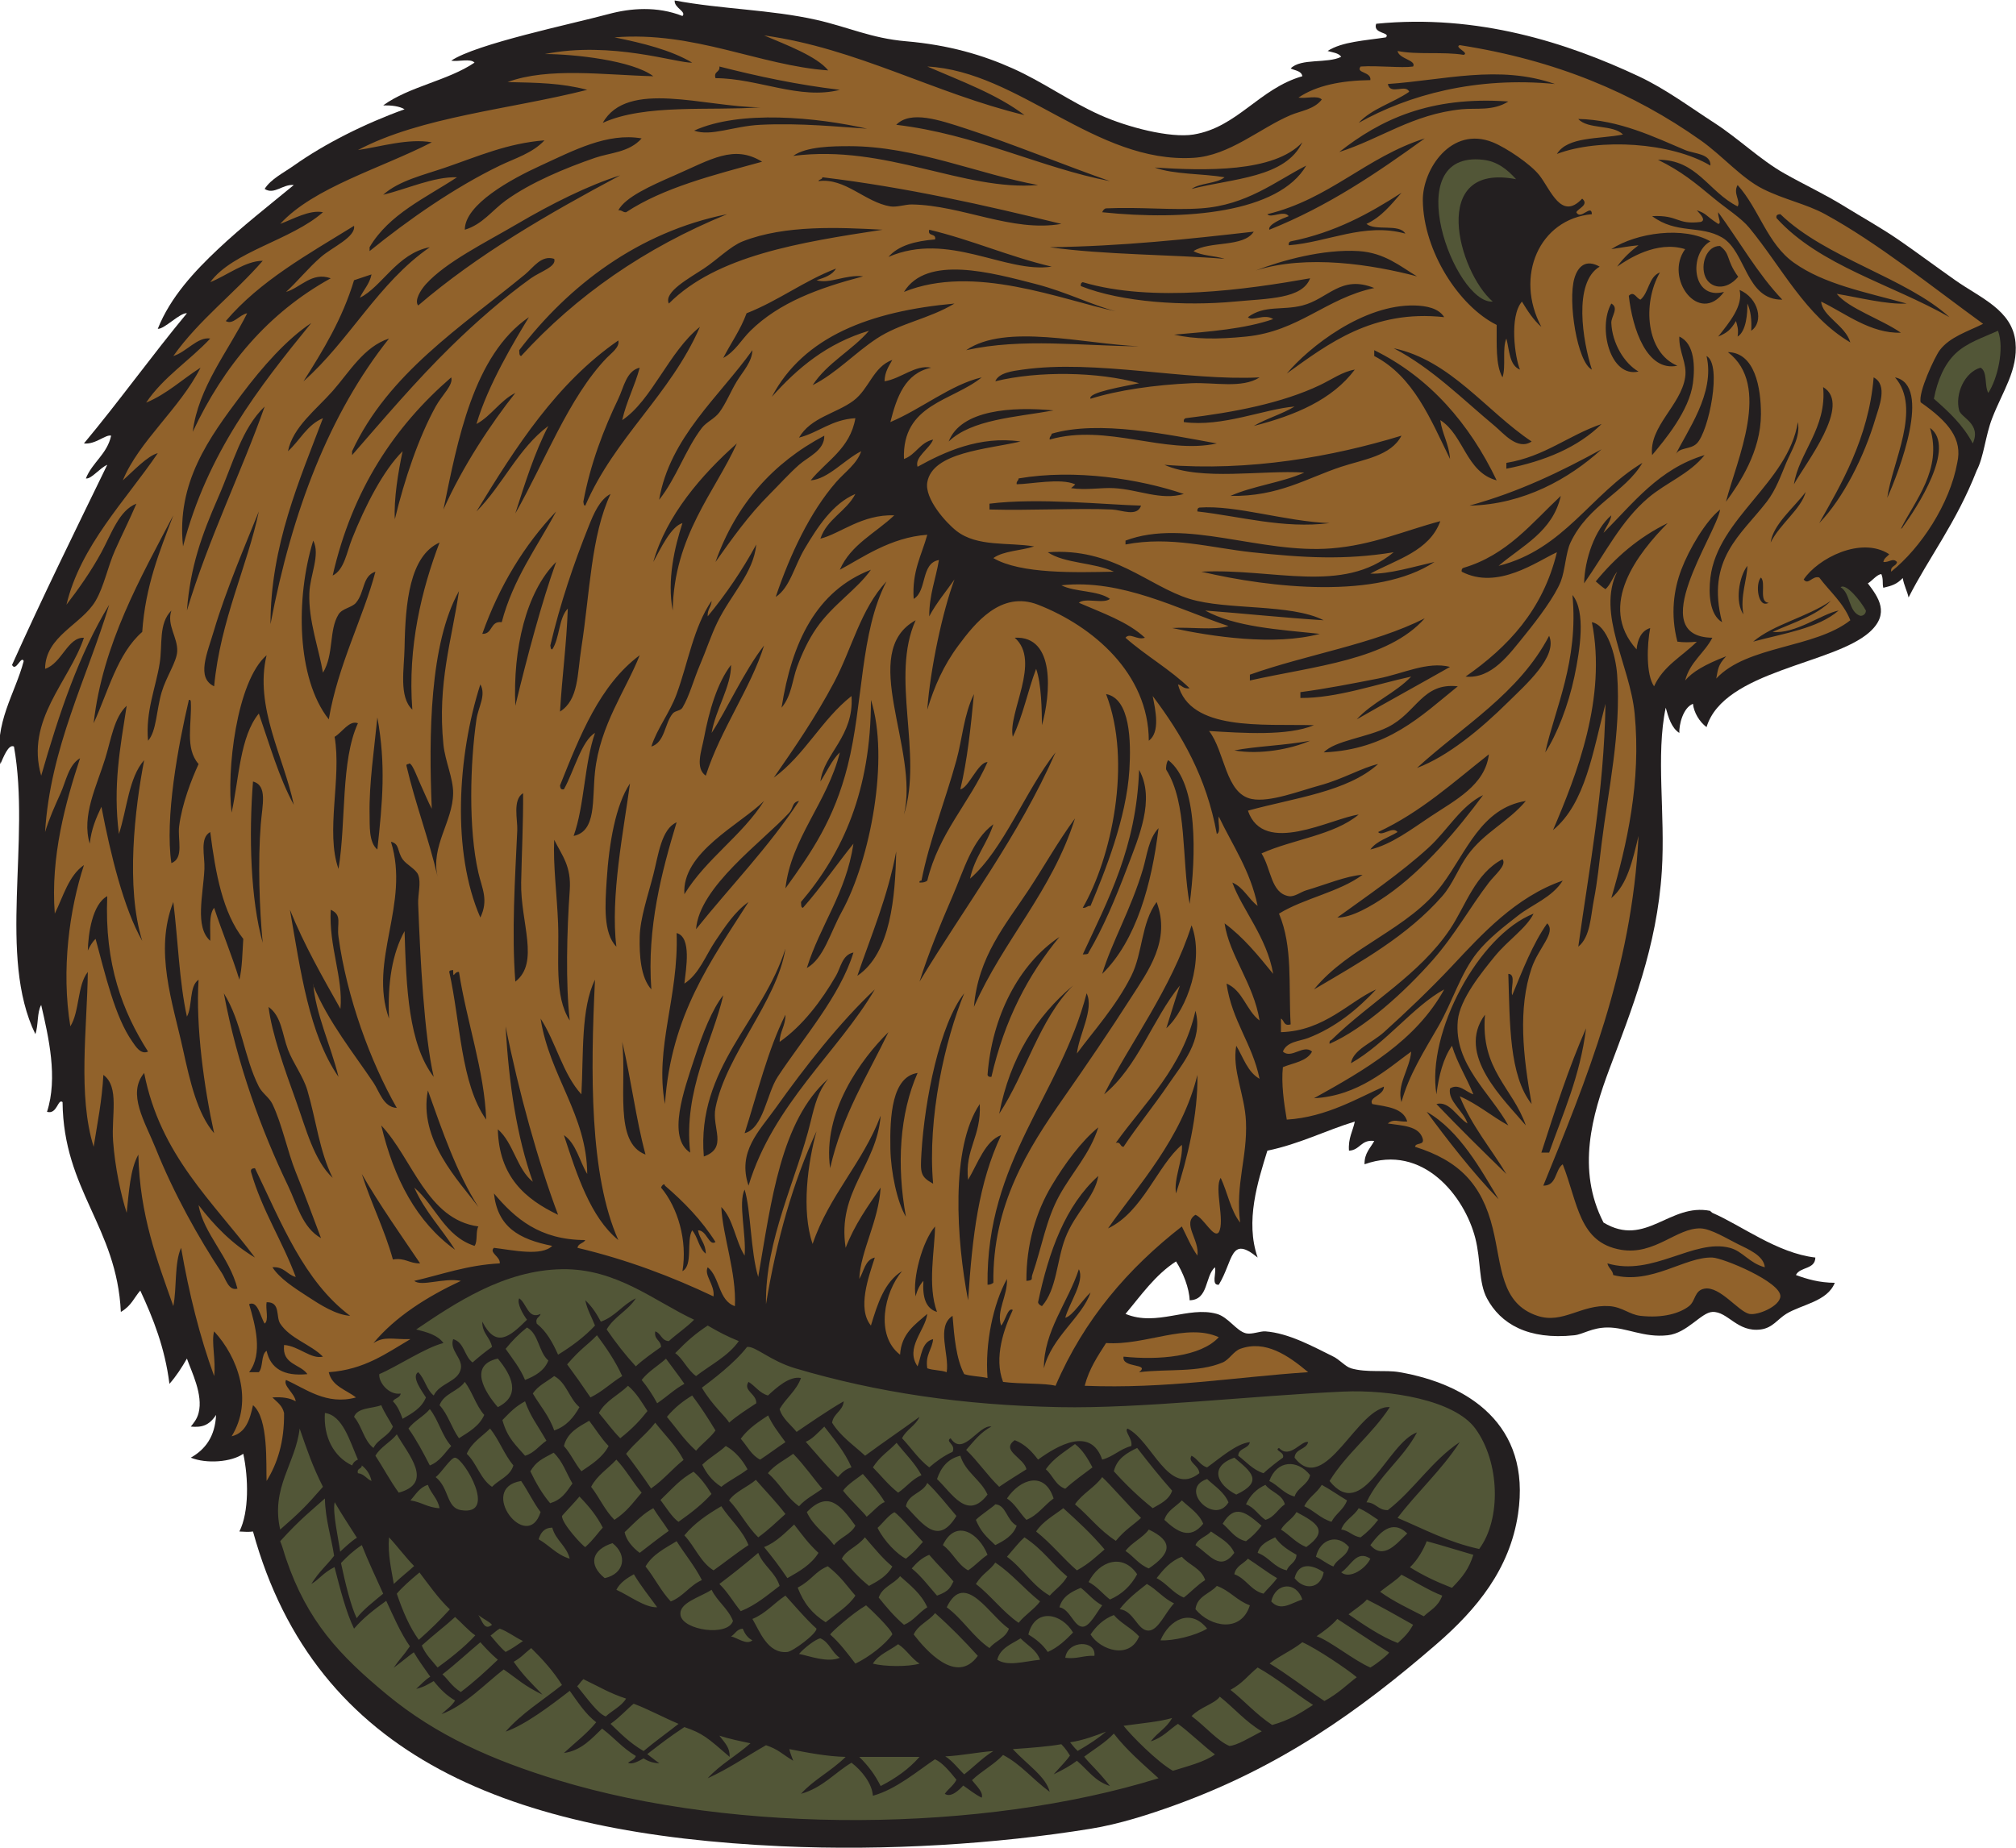
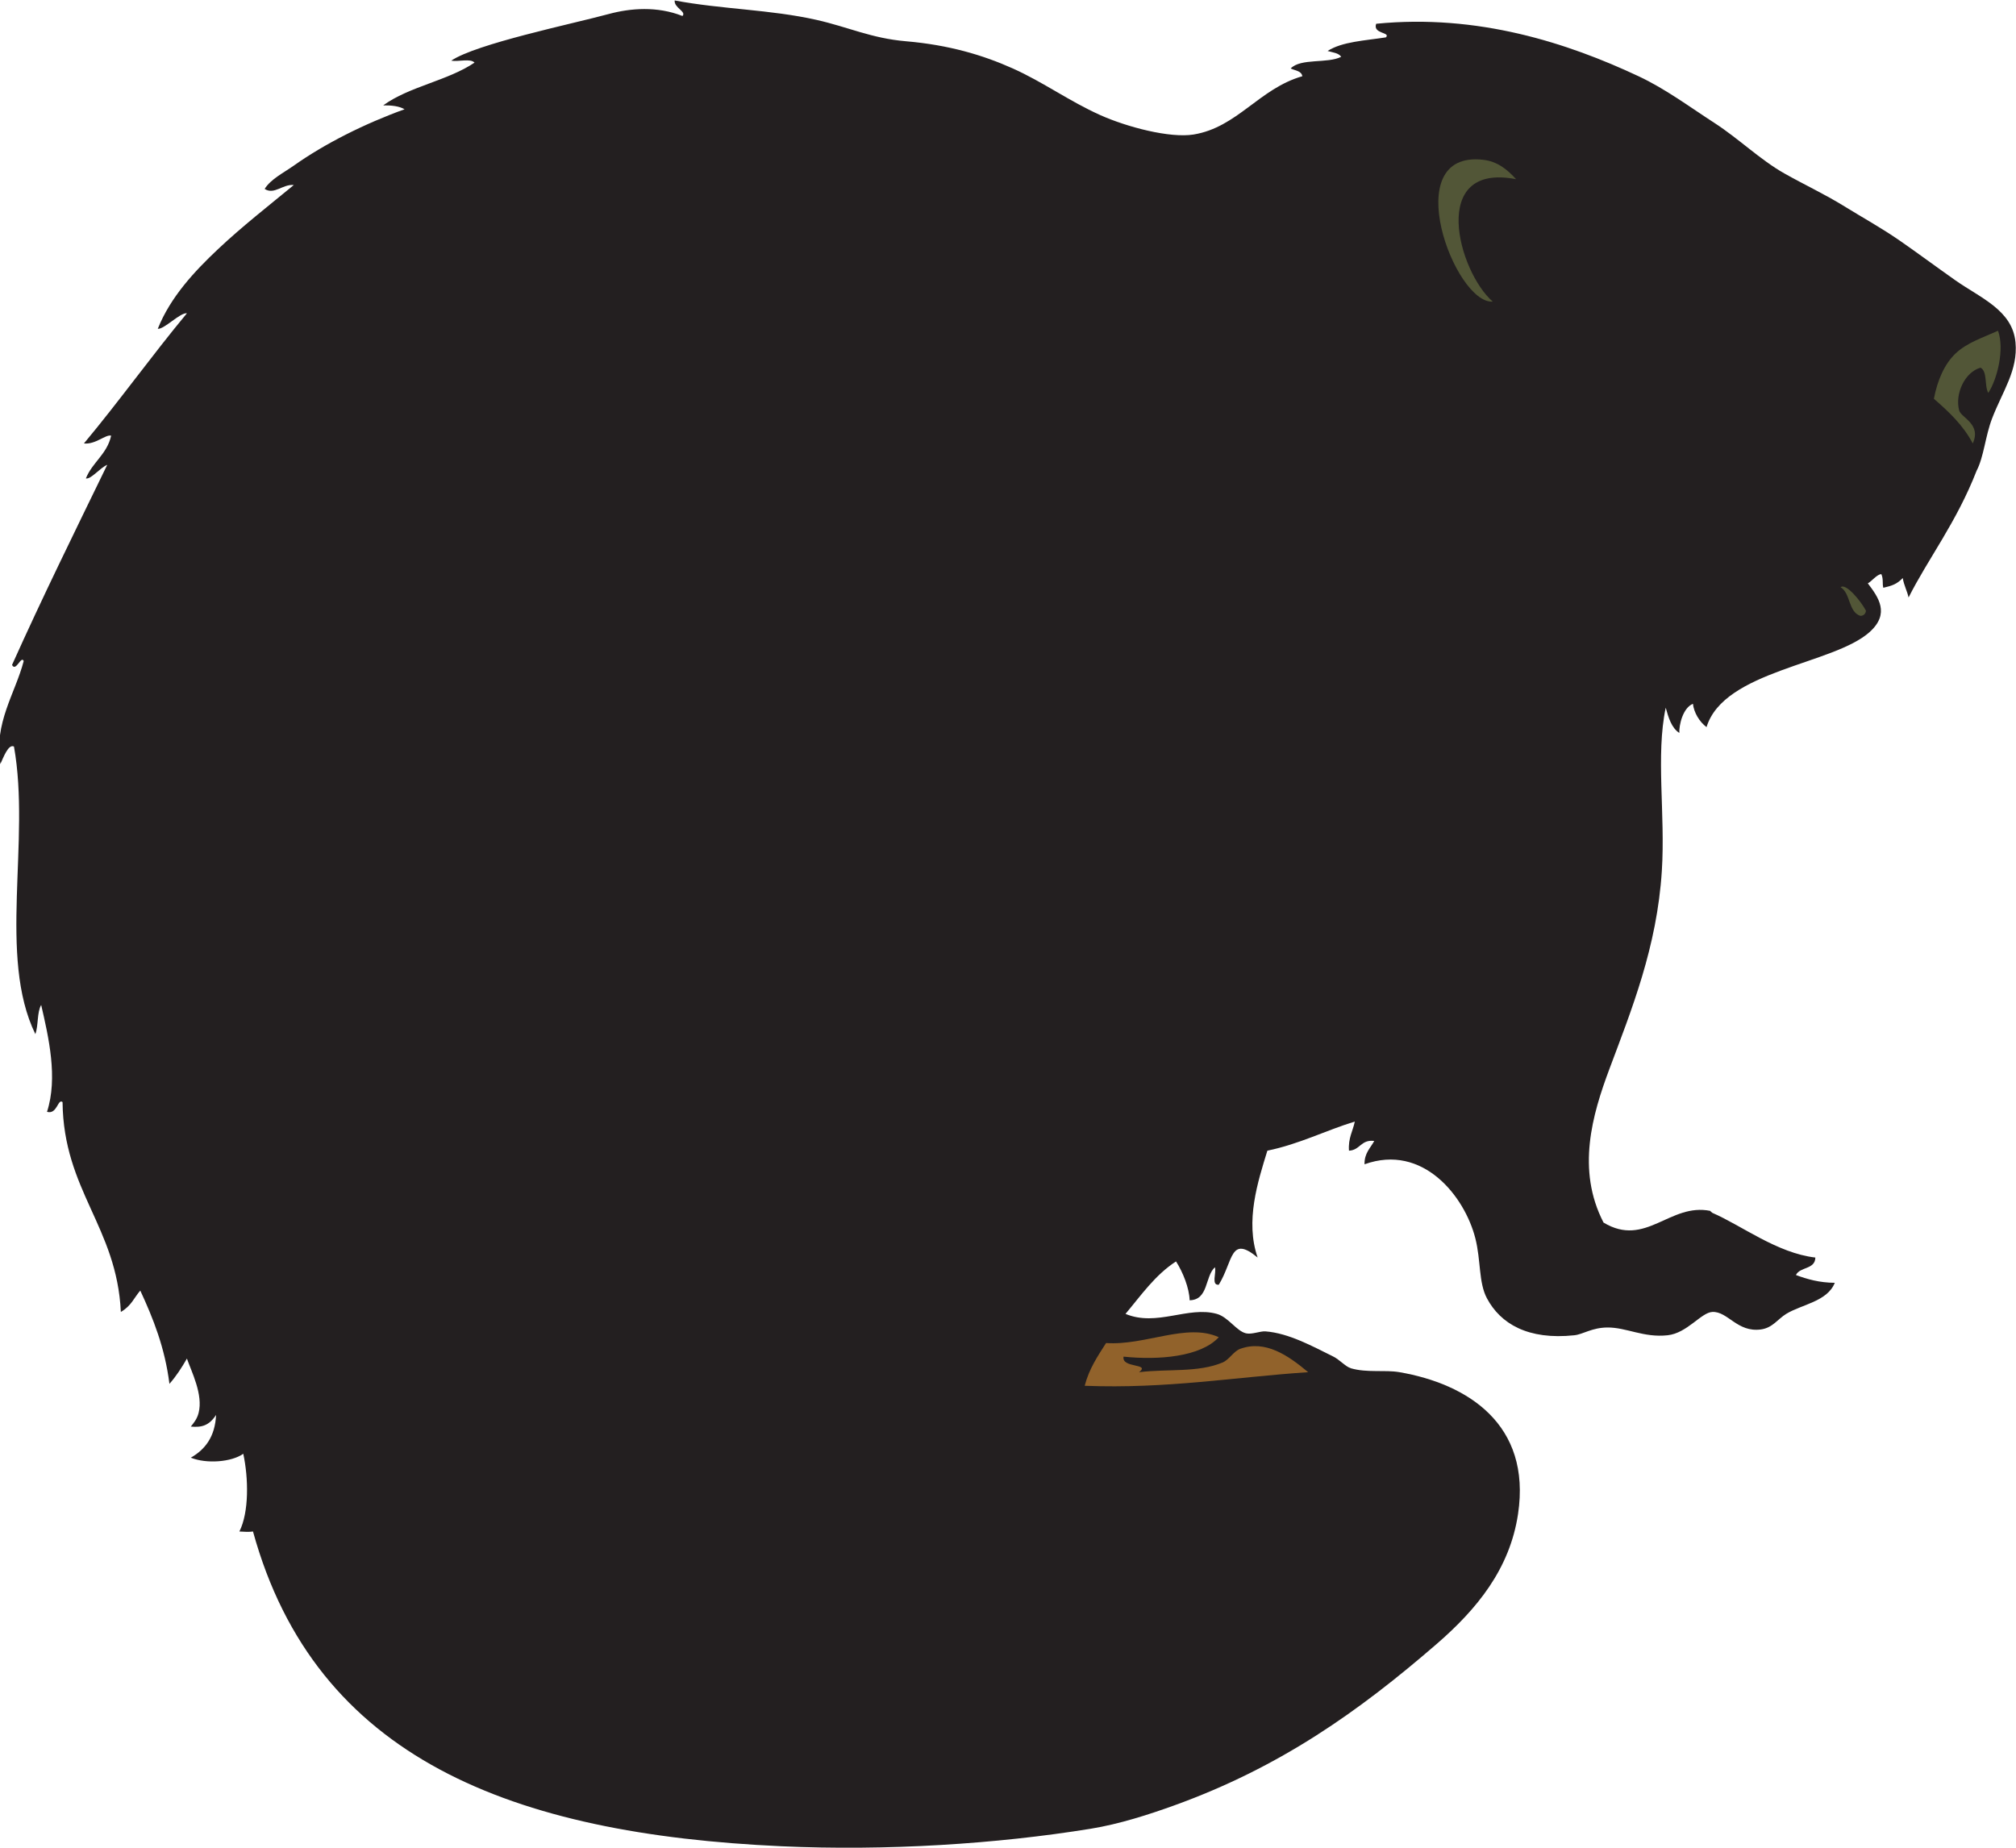
<svg xmlns="http://www.w3.org/2000/svg" viewBox="0 0 788.387 722.667" height="722.667" width="788.387" xml:space="preserve" id="svg2" version="1.1">
  <defs id="defs6" />
  <g transform="matrix(1.333,0,0,-1.333,0,722.667)" id="g10">
    <g transform="scale(0.1)" id="g12">
      <path id="path14" style="fill:#231f20;fill-opacity:1;fill-rule:evenodd;stroke:none" d="m 251.934,4017.6 c 19.007,47.51 62.144,70.88 74.113,125.42 -16.074,4.49 -45.563,-26.5 -79.817,-22.8 103.747,124.3 198.743,257.34 302.149,381.96 -19.832,2.55 -66.481,-47.34 -85.508,-45.61 37.172,93.56 108.477,169.39 176.723,233.74 70.543,66.5 147.441,126.42 222.34,188.13 -32.075,3.42 -57.496,-29.71 -85.516,-11.4 17.914,28.8 55.047,46.85 85.516,68.41 91.636,64.86 208.626,123.34 324.956,165.33 -15.6,9.11 -37.68,11.74 -62.71,11.4 75.81,55.3 189.78,72.45 267.94,125.42 -11.62,13.08 -47.35,2.06 -68.41,5.7 73.72,49.71 352.31,107.21 461.77,136.83 64.46,17.43 142.57,23.61 216.64,-5.7 12.64,13.01 -25.15,23.98 -22.81,45.6 139.31,-26.13 280.64,-26.48 416.16,-57.01 92.38,-20.81 160.82,-54.05 262.25,-62.71 125.76,-10.74 225.63,-40.41 313.55,-79.81 89.61,-40.17 165.55,-96.04 256.54,-136.82 78.92,-35.38 204.58,-68.21 273.65,-57.02 128.5,20.84 192.77,134.92 319.25,171.04 -2.76,16.24 -21.65,16.36 -34.21,22.8 29.89,30.92 108,13.62 148.23,34.2 -7.59,11.42 -25.32,12.71 -39.92,17.1 42.79,27.54 110.21,30.42 171.03,39.91 15.18,15.57 -39.46,9.66 -28.5,39.91 298.27,29.64 561.85,-56.37 769.62,-153.92 79.59,-37.38 148.23,-88.9 222.34,-136.82 71.91,-46.51 134.52,-108.23 205.24,-148.23 59.62,-33.73 116.74,-59.84 176.72,-96.92 53.69,-33.19 108.23,-62.92 165.32,-102.61 47.81,-33.24 103.6,-74.52 159.63,-114.02 74.06,-52.2 167.98,-87.74 176.73,-182.44 7.54,-81.58 -37.41,-142.11 -68.41,-222.32 -20.21,-52.31 -24.39,-113.41 -45.61,-153.93 -59.23,-152.09 -142.01,-257.59 -199.7,-372.16 -3.56,17.4 -13.61,35.79 -17.11,57.01 -17.02,-17.72 -31.25,-22.65 -57,-28.51 -3.39,11.81 0.81,24.98 -5.7,39.91 -12.38,0.35 -29.74,-22.38 -39.74,-26.9 30.91,-40.75 65.6,-88.28 5.71,-142.53 -105.68,-95.71 -428,-112.73 -478.88,-279.34 -20.7,15.41 -36.98,42.41 -39.91,68.41 -29.63,-12.18 -40.96,-62.01 -39.9,-85.51 -23.21,14.8 -32.14,46.01 -39.91,74.11 -29.62,-140.35 -0.8,-311.38 -11.41,-478.88 -14.18,-223.84 -88.93,-407.59 -153.91,-581.5 -49.93,-133.55 -97.33,-295.25 -17.11,-450.37 123.97,-74.65 194.12,58.75 313.55,34.22 -1.73,0.35 4.53,-5.19 5.69,-5.7 85.36,-36.76 190,-118.27 302.15,-131.12 -0.53,-35.57 -45.45,-26.75 -57,-51.33 33.37,-12.22 68.7,-22.51 114.01,-22.79 -21.77,-55.16 -97.13,-63.36 -142.52,-91.21 -24.83,-15.25 -39.8,-40.92 -74.1,-45.63 -69.67,-9.53 -97.04,53.41 -142.54,51.34 -32.9,-1.53 -73.7,-62.16 -131.12,-68.42 -70.63,-7.74 -120.62,23.2 -176.73,22.79 -45.66,-0.33 -71.45,-20.08 -96.9,-22.79 -136.35,-14.54 -216.96,34 -256.54,108.31 -24.92,46.77 -17.37,110.98 -34.21,176.73 -31.33,122.32 -153.23,278.2 -324.95,216.63 -0.68,32.97 17.25,47.37 28.5,68.42 -39.17,4.96 -41.32,-27.1 -74.11,-28.51 -2.73,36.93 11.31,57.11 17.1,85.5 -87.19,-26.81 -162.1,-65.93 -256.54,-85.5 -27.95,-90.75 -65.67,-206.74 -28.5,-313.54 -81.27,66.96 -70.93,-9.25 -114.02,-79.82 -23.11,-2.21 -6.28,35.53 -11.41,51.31 -29.73,-27.27 -18.32,-95.7 -74.1,-96.91 -1.1,35.46 -19.22,81.58 -39.92,114.01 -61.16,-39.55 -102.28,-99.13 -148.23,-153.92 91.81,-38.42 183.59,23.71 267.95,0 33.92,-9.53 57.37,-50.31 85.52,-57.01 17.15,-4.08 41.71,6.85 57.01,5.7 68.35,-5.14 138.55,-43.94 199.54,-74.12 17.63,-8.73 36.12,-29.81 51.3,-34.2 47.72,-13.79 99.56,-3.98 142.52,-11.41 199.01,-34.39 387.29,-152.38 347.76,-416.168 C 4429.32,817.684 4333.1,700.051 4214.07,597.059 3986.52,400.145 3756.09,236.277 3444.44,123.879 3371.41,97.551 3284.4,69.25 3199.31,55.477 2923.58,10.809 2601.18,-9.832 2292.86,4.172 1503.93,39.988 925.902,260.652 742.219,927.707 c -11.727,-1.66 -23.739,-1.059 -39.91,0 28.765,57.281 26.722,157.173 11.402,228.043 -34.57,-24.47 -107.914,-30.12 -153.926,-11.41 42.406,24.11 71.184,61.84 74.11,125.43 -20.727,-31.69 -42.469,-37.18 -74.11,-34.22 8.606,10.84 17.969,21.47 22.805,39.91 14.09,53.79 -21.235,121.97 -34.211,159.63 -15.238,-26.57 -31.645,-51.98 -51.305,-74.11 -13.379,106.33 -47.625,191.82 -85.515,273.64 -18.661,-21.25 -25.496,-44.24 -57.008,-62.69 -11.977,250.25 -168.223,356.25 -171.028,615.68 -13.882,11.66 -15.64,-37.31 -45.601,-28.5 32.41,99.94 4.652,219.18 -17.109,313.56 -12.555,-21.66 -7.852,-60.57 -17.102,-85.53 C -6.918,2614.73 90.309,2954.17 41,3230.88 c -16.41,8.58 -31.426,-33.02 -39.902,-51.31 -19.711,120.44 43.723,207.09 68.41,302.15 -7.242,17.75 -22.883,-33.24 -34.203,-11.4 89.48,199.36 184.863,392.82 279.343,587.2 -21.574,-8.98 -47.789,-43.26 -62.714,-39.92 v 0" />
      <path id="path16" style="fill:#91622b;fill-opacity:1;fill-rule:evenodd;stroke:none" d="m 3182.2,1355.28 c 12.88,49.83 38.27,87.15 62.71,125.41 115.37,-7.94 236.24,60.06 330.66,17.11 -52.94,-57.62 -176.16,-67.77 -279.35,-57.01 -6.49,-34.81 79.89,-18.81 45.6,-45.61 84.95,10.22 173.27,-1.77 245.14,28.52 18.91,7.95 32.21,32.89 51.31,39.9 73.66,26.99 140.68,-19 199.53,-68.42 -217.3,-14.53 -414.37,-49.29 -655.6,-39.9 v 0" />
      <path id="path18" style="fill:#525637;fill-opacity:1;fill-rule:evenodd;stroke:none" d="m 4447.8,4895.55 c -257.16,50.24 -169.71,-271.75 -68.41,-359.16 -111.78,-7.85 -280.46,444.74 -28.5,416.17 40.95,-4.65 69.92,-27.03 96.91,-57.01 v 0" />
      <path id="path20" style="fill:#525637;fill-opacity:1;fill-rule:evenodd;stroke:none" d="m 5399.86,3698.36 c 16.04,12.96 60,-41.76 74.12,-68.41 0.49,-6.72 -5.2,-15.86 -16.41,-15.57 -35.48,12.01 -28.11,66.07 -57.71,83.98 v 0" />
      <path id="path22" style="fill:#525637;fill-opacity:1;fill-rule:evenodd;stroke:none" d="m 5861.63,4450.88 c 19.43,-53.07 -1.5,-140.5 -28.5,-182.44 -11.94,20.37 -1.76,62.85 -22.81,74.12 -46.59,-13.28 -75.59,-77.07 -62.71,-125.42 5.78,-21.66 66,-39.56 39.91,-96.92 -28.06,53.66 -70.41,93.02 -114.01,131.12 10.31,54.3 31.02,102.32 64.35,133.59 33.34,31.26 79.33,45.78 123.77,65.95 v 0" />
-       <path id="path24" style="fill:#91622b;fill-opacity:1;fill-rule:evenodd;stroke:none" d="m 782.117,1075.93 c -2.152,46.66 6.5,183.96 -39.898,222.34 -9.383,-43.38 -21.449,-81.17 -62.715,-91.21 64.922,104.9 18.051,232.85 -51.305,307.85 -8.926,-29.96 5.75,-85.37 0,-131.13 -42.136,115.6 -73.609,241.85 -96.926,376.27 -20.152,-44.46 -12.125,-117.09 -22.8,-171.04 -47.551,134.88 -98.571,266.29 -102.618,444.67 -24.292,-44.1 -27.496,-109.32 -34.207,-171.01 -17.097,53.61 -34.242,133.18 -39.902,210.93 -5.406,74.36 19.484,158.81 -28.5,193.83 -4.004,-75.82 -17.637,-141.99 -28.504,-210.93 -47.012,150.19 -19.144,349.84 -17.109,513.08 -31.227,-39.08 -24.012,-116.62 -51.305,-159.63 -27.242,165.57 -2.488,343.46 39.902,473.18 -44.816,-31.2 -60.468,-91.56 -85.507,-142.53 -12.891,166.83 31.406,325.85 74.105,456.07 -33.676,-19.68 -41.375,-68.06 -57,-102.61 -16.988,-37.54 -34.004,-75.55 -45.609,-114.02 15.176,247.07 122.808,451.07 188.129,667.01 -88.723,-145.03 -147.313,-320.16 -199.535,-501.69 -47.047,163.58 82.578,276.52 125.417,404.77 -48.093,1.86 -64.781,-75.36 -114.011,-91.22 0.851,96.8 107.433,129.59 148.219,199.54 25.031,42.92 35.507,99.94 57.011,148.22 20.254,45.48 42.008,88.39 62.711,136.82 -50.75,-19.35 -73.367,-88.66 -102.617,-142.52 -31.113,-57.29 -67.926,-108.8 -102.617,-153.92 41.347,173.39 173.426,305.44 267.945,444.67 -30.371,-7.71 -72.246,-53.13 -102.617,-79.82 47.766,115.67 166.586,209.67 228.039,330.66 -53.563,-33.86 -97.883,-76.95 -159.625,-102.62 50.34,75.07 127.566,123.27 188.125,188.13 -37.207,5.79 -69.758,-39.72 -108.32,-51.31 74.828,105.7 178.3,182.76 262.246,279.35 -49.836,0.37 -105.149,-43.04 -153.926,-62.72 65.641,90.2 237.855,123.21 330.652,205.24 -39.496,8.08 -88.621,-20.85 -125.425,-34.2 97.976,107.27 296.68,163.18 444.68,239.43 -69.25,12.2 -150.38,-13.01 -216.64,-22.8 185.04,98.11 446.9,119.4 672.71,176.73 -77.67,20.27 -143.93,20.64 -233.74,22.8 119.7,44.08 283.36,20.76 427.57,17.11 -61.64,46.73 -234.24,65.1 -318.34,65.1 196.6,39.09 388.81,-27.45 432.36,-25.2 -63.43,37.28 -144.28,57.15 -228.04,74.11 233.88,19.09 426.38,-82.83 627.11,-96.91 -33.04,41.11 -122.68,74.94 -188.14,102.62 272.18,-37.58 499.06,-169.85 763.93,-233.74 -81.18,61.34 -185.61,99.45 -285.05,142.52 269.37,-14.19 493.43,-285.3 781.03,-267.94 105.59,6.37 194.84,87.22 285.04,125.42 29.52,12.5 68.48,16.37 91.21,45.6 -11.62,13.08 -47.34,2.07 -68.4,5.7 52.04,35.37 124.69,50.14 210.92,51.31 3.45,25.43 -44.21,20.02 -28.5,39.91 51.72,3.42 119.29,-5.07 153.92,0 10.74,18.56 -42.06,22.37 -45.6,45.6 56.62,-11.78 135.33,-1.48 193.84,-11.4 18.13,5.9 -29.57,22.61 -11.41,28.51 281.69,-43.75 509.88,-140.08 706.91,-279.35 63.62,-44.96 119.55,-110.99 182.44,-142.52 62.92,-31.54 127.25,-43.98 182.43,-74.11 154.69,-84.5 314.29,-213.34 463.63,-321.77 -46,-22.73 -97.92,-38.55 -127.28,-77.3 -14.01,-18.48 -63.8,-124.05 -55.88,-152.99 82.95,-57.93 123.22,-108.43 107.18,-177.66 -21.75,-120.38 -106.79,-249.67 -193.83,-319.25 -2.69,17.9 15.35,15.06 17.11,28.5 -12.68,13.2 -22.24,-1.93 -39.92,0 1.7,11.61 11.43,15.19 17.11,22.81 -83.05,53.89 -210.29,-13.08 -250.84,-74.11 13.17,-18.27 25.41,12.13 45.61,5.7 30.9,-41.31 70.64,-73.79 91.21,-125.43 -105.22,-82.89 -302.72,-73.54 -393.36,-171.02 5.29,27.01 4.62,39.61 29.11,65.4 -62.34,-24.05 -100.05,-46.35 -120.32,-71.1 13.99,54.42 56.5,80.32 79.8,125.42 -201.4,2.96 10.55,301.94 22.82,376.26 -42.7,-33.94 -91.39,-116.89 -114.03,-176.73 -22.08,-58.41 -32.34,-130.66 -11.4,-210.93 17.47,-2.65 37.15,-2.2 57.01,-0.3 -43.8,-43.61 -98.22,-70.61 -125.41,-130.82 -24.03,34.53 -20.8,121.5 -11.41,171.02 -26.07,-8.13 -36.83,-32.77 -39.91,-62.71 -116.92,129.91 5.02,283.2 91.21,370.56 -85.53,-41.79 -153.62,-101.01 -210.93,-171.03 9.2,-7.89 18.06,-16.15 28.51,-22.8 15.09,13.42 21.41,35.6 34.21,51.31 -60.74,-124.17 37.28,-272.5 51.31,-416.17 19.55,-200.48 -22.86,-385.67 -68.42,-541.58 47.62,39.8 62.71,112.13 79.81,182.43 -19.26,-393.09 -154.6,-719.55 -279.34,-1026.17 40.21,-0.29 33.72,46.09 57.01,62.71 44.73,-113.61 47.18,-229.82 171.02,-250.84 99.15,-16.83 163.49,65.14 233.74,62.7 30.16,-1.02 77.97,-30.54 108.32,-45.61 31.82,-15.75 76.68,-34.17 79.81,-68.39 -45.82,12.18 -64.64,47.05 -102.62,57.01 -106.23,27.85 -226.01,-85.39 -359.16,-45.61 2.89,-14.23 15.18,-19.04 17.11,-34.22 112.33,-29.37 209.81,54.1 290.74,51.33 32.07,-1.11 201.87,-71.97 199.55,-114.04 -1.62,-29.22 -67.12,-56.58 -91.23,-51.29 -32.19,7.09 -85.78,81.78 -131.12,74.1 -30.41,-5.14 -25.88,-35.92 -45.6,-51.31 -26.54,-20.7 -76.07,-36.01 -142.52,-28.49 -32.46,3.67 -53.2,25.94 -91.21,28.49 -82.6,5.57 -136.33,-53.22 -210.94,-28.49 -109.17,36.19 -104.09,146.5 -131.13,256.52 -32.1,130.74 -99.66,198.98 -228.03,239.46 1.79,13.39 27.03,3.38 22.8,22.79 -10.48,38.92 -59.76,39.06 -102.61,45.62 18.38,15.26 29.17,4.24 57,5.68 -11.48,39.85 -59.19,43.42 -102.61,51.34 -12.06,20.66 34.1,24.58 34.2,51.28 -72.97,-31.56 -168.28,-90.14 -285.04,-96.91 -8.6,49.65 -16.46,106.5 -11.4,153.95 31.1,12.59 70.45,16.95 85.51,45.58 -24.9,22.65 -60.6,-22.64 -85.51,0 11.12,29.72 50.05,30.63 74.1,39.9 80.22,30.96 144.02,83.59 199.54,142.54 -77.88,-34.26 -151.66,-121.97 -279.34,-125.43 0,13.3 0,26.62 0,39.92 10.1,-5.12 7.25,-23.14 28.5,-17.11 -6.74,115.33 6.88,227.56 -34.21,324.95 74.14,45.59 176.45,63 245.14,114.02 -46.28,-2.62 -110.42,-29.56 -165.32,-45.61 -16.13,-4.71 -34.44,-20.05 -51.31,-17.1 -52.51,9.18 -51.1,79.75 -79.82,125.43 91.61,41.42 212.72,53.32 285.06,114 -81.72,-11.45 -278.93,-122.93 -324.97,11.41 135.43,37.52 291.11,54.76 381.97,136.82 -47.44,-10.71 -102.83,-44.16 -171.03,-62.71 -60.31,-16.41 -146.3,-50.26 -199.53,-39.91 -77.92,15.16 -78.62,139.95 -125.42,199.53 98.66,-6 230.73,-15.29 307.85,17.11 -152.72,3.73 -363.22,-18.03 -399.07,119.71 11.93,-3.28 16.28,-14.12 34.22,-11.4 -56.85,55.29 -128.7,95.55 -188.15,148.23 12.99,16.26 33.42,-8.01 57.03,0 -51.17,47.66 -125.06,72.58 -193.84,102.62 18.17,16.02 72.71,-4.3 91.22,11.39 -35.41,25.43 -102.29,19.34 -142.53,39.91 177.22,19.27 343.34,-70.76 490.28,-119.72 -43.75,-13.26 -112.09,-1.93 -165.33,-5.7 116.4,-25 299.06,-52.94 433.27,-17.1 -122.22,12.7 -249.31,20.54 -336.35,68.42 114.14,-8.72 233.36,-21.36 347.75,-28.52 -97.07,49.35 -284.57,29.06 -393.35,62.71 -122.35,37.87 -224.86,151.24 -416.17,136.83 50,-33.62 137.47,-29.76 193.82,-57.01 -110.61,-2.28 -273.28,-7.25 -353.45,39.91 29.78,21.52 81.16,21.46 119.72,34.2 -75.66,12.72 -166.89,-2.28 -228.04,45.61 -30.94,24.23 -93.72,94.25 -85.51,142.52 15.06,88.55 176.02,96.89 273.64,119.72 -120.17,17.54 -223.78,-30.84 -302.15,-74.11 -9.37,28.51 35.02,52.3 45.61,79.81 -38.85,-8.66 -50.49,-44.53 -85.51,-57.01 -6,161.82 142.07,169.59 228.04,239.44 -89.58,-20.66 -176.96,-92.87 -267.95,-131.12 18.9,74.22 43.07,143.16 119.72,159.63 -45.98,9.8 -88.93,-32.64 -136.82,-39.91 0.65,27.85 12.76,44.25 22.8,62.71 -56.46,-20.63 -67.71,-85.28 -114.02,-119.72 -50.91,-37.86 -125.18,-48.79 -159.63,-108.32 58.83,15.29 95.32,52.91 165.33,57.02 -15.28,-89.25 -84.34,-124.7 -131.12,-182.44 51.28,3.87 98.85,60.76 148.22,85.52 -12.53,-37.42 -47.77,-60.86 -74.11,-91.22 -75.94,-87.53 -134,-210.16 -176.72,-336.35 41.85,27.13 54.37,90.33 85.51,142.53 37.05,62.1 81.66,131.61 148.22,159.62 -26.58,-51.33 -83.03,-72.8 -102.61,-131.12 58.12,14.43 121.73,71.83 216.64,68.41 -54.48,-51.95 -127.39,-85.46 -159.63,-159.63 63.45,33.49 148.02,95.2 256.54,102.61 -16.32,-59.69 -45.26,-106.76 -39.91,-188.13 39.8,22.91 20.4,105.04 74.11,114.02 -9.15,-55.45 -28.42,-100.78 -28.5,-165.32 21.05,39.76 49.16,72.46 74.11,108.32 -34.87,-92.99 -71.13,-262.61 -79.81,-381.96 20.99,68.68 47.43,129.24 91.21,188.12 48.08,64.66 124.71,162.27 233.74,119.73 160.06,-62.47 324.38,-201.14 324.96,-399.07 33.96,25.3 19.77,88.65 11.4,131.13 84.92,-112.72 157.81,-237.46 188.12,-404.77 12.93,6.07 2.18,35.84 5.71,51.3 40.43,-84.99 92.53,-158.3 114.02,-262.23 -27.21,20.3 -40.9,54.13 -74.12,68.41 28.05,-78.37 101.51,-160.72 119.73,-267.94 -43.56,53.35 -86.7,107.13 -142.53,148.21 13.31,-93.12 85.32,-176.91 102.61,-285.03 -39.12,29.28 -48.73,88.08 -96.91,108.3 15.7,-109.71 75.46,-175.37 96.91,-279.34 -35.3,19.81 -47.57,62.66 -68.4,96.92 -12.86,-70.76 25.06,-143.46 28.5,-222.35 4.58,-105.33 -31.49,-183.02 -17.11,-296.44 -27.79,34.9 -36.88,88.53 -57,131.13 -20.02,-29.8 13.48,-126.54 -5.7,-159.63 -14.85,-18.98 -44.09,42.21 -68.41,51.31 -40.31,-25.41 12.96,-73.83 5.7,-119.73 -18.14,25.57 -31.06,56.37 -45.61,85.53 -156.96,-122.4 -286.77,-271.91 -370.56,-467.48 -31.15,8.36 -104.33,4.63 -153.92,11.39 -27.59,71.78 3.12,157.15 28.5,210.96 -14.2,10.09 -22.46,-34.36 -34.21,-45.63 -14.69,43.3 19.44,86.92 17.1,136.84 -40.18,-72.87 -64.77,-188.62 -57.01,-290.77 -21.49,5.12 -48.28,4.93 -68.4,11.41 -23.5,44.92 -29.07,107.75 -34.21,171.04 -48.77,-32.15 -8.9,-112.05 -17.1,-165.34 -16.56,6.25 -40.46,5.16 -57.01,11.41 -6.26,40.47 14.22,54.18 17.1,85.51 -33.75,-8.05 -34.07,-49.53 -45.6,-79.8 -37.49,54.64 22.62,105.15 28.5,153.92 -35.37,-31.15 -75.98,-57.05 -79.82,-119.72 -73.75,56.77 -46.36,183.3 5.7,245.13 -51.76,-31.86 -71.7,-95.5 -91.21,-159.63 -41,50.14 -6.68,142.8 11.41,199.55 -29.21,-6.91 -31.63,-40.6 -45.61,-62.71 3.98,83.46 56.44,167.77 62.71,267.93 -37.93,-55.18 -76.82,-109.39 -102.62,-176.72 -25.88,166.5 90.89,239.75 102.62,387.66 -52.68,-139.26 -150.97,-232.9 -199.54,-376.28 -33.88,98.58 -13.59,240.75 11.4,330.67 -69.04,-149.49 -117.4,-319.67 -148.21,-507.38 -3.37,187.69 90.9,369.24 131.11,535.87 12.27,50.87 22.37,88.91 51.32,125.43 -138.84,-123.39 -166.81,-357.67 -205.24,-581.5 -22.43,73.83 -21.55,197.21 -39.9,256.54 -19.42,-39.1 5.26,-131.03 0,-193.83 -27.21,43.11 -32.84,107.8 -68.42,142.53 4.33,-86.71 44.64,-191.57 39.91,-290.75 -48.61,16 -43.81,85.43 -79.81,114.03 -11.7,-23.31 21.19,-50.88 17.1,-85.53 -122.53,58.03 -253.13,107.93 -399.06,142.54 1.82,13.38 17.64,12.75 22.8,22.79 -134.47,0.47 -206.07,63.77 -267.94,136.84 10.67,-97.78 72.09,-134.3 171.03,-153.93 -32.04,-31.15 -114.26,-12.56 -171.03,-5.7 -15.44,-13.99 19.46,-25.82 17.1,-45.61 -95.73,-4.98 -169.02,-32.42 -250.84,-51.31 21.04,-17.91 86.5,10.05 136.82,0 -99.65,-46.67 -192.27,-105.17 -256.54,-182.44 33.31,20.92 55.43,10.29 108.32,11.41 -70.65,-41.47 -134.67,-89.55 -239.443,-96.92 9.531,-41.77 51.143,-51.48 79.813,-74.12 -86.579,-23.83 -148.544,26.28 -205.235,51.32 -9.219,-17.06 25.426,-39.01 28.512,-62.7 -16.719,9.88 -39.77,13.43 -68.418,11.38 17.094,-16.46 28.945,-24.26 34.211,-45.6 1.047,-84.65 -19.371,-147.85 -51.313,-199.53 z M 280.438,2666.5 c 27.878,-101.82 56.515,-229.42 108.316,-302.16 8.137,-11.42 23.629,-38.51 45.609,-28.51 -74.621,117.32 -128.14,255.72 -119.715,456.08 -44.378,-24.07 -55.796,-111.39 -57.015,-159.61 6.105,12.88 12.937,25.05 22.805,34.2 z m 136.828,-5.71 c -49.106,158.1 -21.528,389.21 5.699,530.19 -45.516,-51.42 -50.133,-143.71 -74.117,-216.64 -17.93,141.09 3.691,253.23 22.8,376.26 -36.742,-34.09 -45.562,-98.02 -62.707,-153.93 -25.05,-81.72 -70.543,-168.76 -45.605,-250.83 4.48,43.02 18.894,76.12 34.207,108.31 26.816,-140.42 65.75,-299.1 119.723,-393.36 z m 0,906.44 c 9.214,135.2 51.402,237.44 91.207,342.06 -95.426,-182.02 -207.653,-377.64 -233.731,-610 43.024,93.8 69.469,204.17 142.524,267.94 z M 747.914,1731.55 c -123.691,165.14 -277.93,299.77 -324.949,541.58 -50.793,-61.38 2.047,-142.22 34.203,-222.34 52.914,-131.82 125.359,-261.47 193.832,-364.86 11.102,-16.76 19.625,-53.17 45.602,-45.61 -23.305,92.62 -100.086,162.13 -114.012,245.14 46.078,-60.33 98.609,-114.22 165.324,-153.91 z M 474.273,3390.5 c 13.231,44.92 44.125,88.77 45.606,119.72 1.957,40.92 -31.527,76.8 -17.106,119.73 -38.039,-38.27 -25.589,-99.22 -34.203,-153.93 -11.465,-72.8 -42.078,-141.95 -34.207,-228.04 24.922,27.81 24.274,89.46 39.91,142.52 z m 62.704,-1048.97 c 20.628,-94.08 42.128,-188.24 91.222,-245.14 -29.461,133.64 -54.394,314.29 -45.609,450.38 -28.344,-19.16 -17.281,-77.74 -34.211,-108.32 -22.602,102.81 -26.117,224.73 -39.906,336.36 -56.52,-143.43 -2.063,-293.83 28.504,-433.28 z M 559.785,3362 c -0.32,3.47 -0.847,6.75 -5.703,5.7 -31.863,-135.77 -70.703,-346.33 -51.309,-478.88 37.852,14.48 17.817,69.16 22.801,108.32 8.434,66.18 36.442,137.89 57.016,182.43 -40.735,46.82 -19.422,116.89 -22.805,182.43 z m 148.223,900.75 c -94.477,-126.03 -191,-256.93 -171.031,-444.68 70.75,273.22 221.832,466.08 376.265,655.61 -72.054,-47.7 -143.648,-128.79 -205.234,-210.93 z m 68.41,-34.21 c -68.32,-65.99 -90.957,-163.18 -136.824,-267.95 -47.785,-109.16 -81.485,-202.62 -91.215,-330.64 62.574,209.19 162.32,411.52 228.039,598.59 z m -210.93,-74.11 c 91.114,193.93 221.133,348.95 404.762,450.37 -55.172,20.08 -89.016,-28.14 -131.125,-39.91 31.668,28.22 64.813,69.95 102.621,102.62 33.457,28.92 102.274,58.28 96.914,91.22 -135.051,-83.49 -275.863,-161.21 -376.262,-279.35 21.157,-12.52 39.938,18.76 62.715,22.8 -54.941,-110.39 -143.625,-217.42 -159.625,-347.75 z m 34.2,-1282.71 c -3.579,-76.95 -28.864,-170 17.105,-210.93 0.996,35.1 -4.719,76.93 11.406,96.92 23.52,-71.49 51.735,-138.31 74.11,-210.94 8.355,35.35 8.687,78.73 11.402,119.73 -60.231,76.58 -81.441,192.19 -96.918,313.54 -31.758,-17.21 -15.348,-70.49 -17.105,-108.32 z m 28.511,701.21 c -20.586,-69.59 -53.109,-139.89 0,-165.32 17.953,192.98 98.078,354.18 131.117,513.08 -37.285,-92.52 -97.199,-233.08 -131.117,-347.76 z M 844.836,1942.47 c 26.098,-54.24 42.078,-123.4 96.91,-153.92 -24.766,65.25 -47.641,128.31 -74.109,193.84 -23.946,59.24 -39.996,140.18 -68.418,199.54 -9.262,19.33 -29.942,31.59 -39.903,51.28 -43.988,86.97 -49.394,188.29 -102.617,273.65 39.18,-209.08 110.86,-403.81 188.137,-564.39 z M 679.504,3037.05 c 22.027,101.49 24.273,222.77 79.812,290.74 31.805,-91.7 59.106,-187.93 102.618,-267.94 -29.047,140 -116.305,287.38 -79.817,438.97 -88.429,-76.5 -118.062,-341.03 -102.613,-461.77 z m 79.812,-1641.87 c 13.481,15.04 5.68,51.33 22.801,62.72 11.363,-51.37 49.863,-75.56 119.723,-68.42 -21.164,30.14 -74.981,27.64 -68.41,85.51 42.804,-2.85 78.828,-42.69 114.015,-34.2 -36.437,36.47 -96.289,52.62 -125.425,96.92 -13.235,20.13 1.746,63.92 -39.903,62.71 -3.601,-19.2 7.352,-52.95 -5.699,-62.71 -12.469,19.51 -20.234,68.82 -45.605,57.01 17.972,-60.69 41.328,-146.12 0,-199.54 9.5,0 19.007,0 28.503,0 z m -22.8,587.21 c 32.699,-113.63 91.527,-201.13 131.121,-307.87 -25.711,6.61 -33.61,31.02 -68.418,28.52 21.902,-34.12 66.07,-61.54 102.621,-85.53 38.277,-25.1 83.605,-54 125.42,-56.99 -135.807,101.71 -201.916,273.14 -279.346,433.26 -6.953,-0.65 -13.5,-1.7 -11.398,-11.39 z m 34.203,672.7 c -9.641,98.38 -14.387,239.12 -5.699,347.75 4.574,57.26 20.332,113.9 -22.801,125.42 -12.446,-156.87 -7.434,-345.67 28.5,-473.17 z m 96.918,-461.78 c 30.687,-85.1 52.875,-175.97 108.308,-228.03 -38.996,78.23 -48.797,170.82 -74.105,256.52 -12.406,42.04 -41.879,79.73 -57.004,119.73 -17.301,45.74 -18.481,97.72 -57.016,125.43 9.563,-78.28 47.926,-185.23 79.817,-273.65 z m 273.643,2234.76 c -73.85,-23.97 -116.14,-98.14 -165.335,-153.93 -48.156,-54.62 -117.043,-105.91 -131.109,-176.72 34.988,31.51 55.684,77.33 102.609,96.92 -68.304,-180.64 -154,-374.29 -153.925,-604.3 63.312,331.95 172.828,617.71 347.76,838.03 z M 918.945,2529.68 c 44.77,-107.56 119.145,-199.18 176.725,-285.06 17.81,-26.57 28.97,-71.87 68.41,-74.1 -77.28,135.43 -146.46,323.77 -171.021,501.68 -5.547,40.12 12.221,63.75 -22.809,79.81 -5.793,-108.42 36.79,-198.83 28.504,-290.75 -52.625,93.69 -106.086,186.56 -148.223,290.75 31.348,-179.6 56.172,-365.69 142.528,-490.28 -21.907,90.23 -67.938,186.68 -74.114,273.63 0,-1.89 0,-3.79 0,-5.68 z m 45.602,781.01 c 26.891,159.72 101.933,300.43 136.823,433.27 -39.07,-12.81 -30.73,-60 -57.01,-91.21 -12.12,-14.41 -40.32,-16.33 -51.301,-34.21 -28.743,-46.75 -12.801,-116.54 -45.614,-171.03 -11.629,69.52 -42.875,152.29 -39.906,233.74 1.934,53.05 32.734,112.31 11.406,153.92 -52.027,-167.77 -49.203,-404.85 45.602,-524.48 z M 1261,4696.01 c -95.95,-18.08 -141.24,-117.18 -205.23,-148.22 10.73,23.47 28.43,39.97 34.19,68.42 -17.33,-5.47 -34.08,-11.52 -51.3,-17.11 -34.42,-113.81 -90.711,-205.74 -148.226,-296.45 135.066,119.58 219.806,289.48 370.566,393.36 z M 993.059,2871.72 c 22.851,138.67 6.183,316.86 57.001,427.57 -25.19,9.91 -46.96,-27.61 -68.415,-39.91 21.105,-121.31 -27.364,-278.46 11.414,-387.66 z m 39.901,969.16 c 38.44,96.4 91.17,199.71 148.22,256.54 -12.86,-59.49 -26.33,-141.88 -22.8,-199.54 28.37,117.98 70.54,241.41 119.72,330.66 18.59,33.74 52.73,63.7 45.61,85.51 -166.11,-143.65 -290.29,-329.21 -347.765,-581.49 34.335,17.13 40.975,68.09 57.015,108.32 z m 290.75,564.39 c 73.18,71.63 155.22,143.19 233.73,199.53 27.32,19.61 76.17,34.07 68.42,57.01 -37.67,12.32 -61.23,-25.65 -85.52,-45.6 -188.25,-154.78 -401.28,-290.5 -507.38,-518.79 0,-3.8 0,-7.61 0,-11.4 91.68,105.06 186.42,217.13 290.75,319.25 z M 1152.68,1725.83 c 36.36,5.96 48.41,-12.38 79.82,-11.39 -49.08,72.7 -119.77,172.78 -171.04,262.23 27.44,-86.58 66.45,-161.58 91.22,-250.84 z m -68.41,1305.51 c 0.68,-31.65 -2.81,-81.53 22.8,-102.61 15.11,139.63 25.46,248.05 0,387.66 -8.96,-91.9 -24.71,-195.63 -22.8,-285.05 z m 381.96,1904.11 c 43.53,21.08 95.79,36.18 131.13,74.11 -109.48,-8.68 -195.33,-47.08 -290.75,-79.8 -65.09,-22.32 -136.09,-38.42 -182.43,-79.82 69.07,16.46 148.02,53.38 216.62,51.31 -92.85,-61.07 -199.51,-108.34 -256.53,-205.24 0,-3.8 0,-7.6 0,-11.4 114.28,92.58 249.52,186.72 381.96,250.84 z M 1335.11,1754.34 c -39.14,61.59 -88.8,112.64 -119.72,182.43 62.59,-53.32 89.02,-142.81 176.73,-171.02 9.99,12.8 2.72,42.88 11.4,57.01 -151,20.49 -192.64,198.46 -285.05,296.45 37.18,-156.66 103.88,-283.79 216.64,-364.87 z m -193.83,678.42 c -4.78,105.49 9.83,191.6 45.61,256.53 4.99,-166.04 11.38,-330.66 85.51,-427.56 -28.24,123.07 -39.45,348.04 -45.61,507.38 -1.13,29.27 9.4,61.77 0,85.51 -6.61,16.71 -34.47,29.68 -45.61,45.61 -16.37,23.41 -8.32,45.31 -34.2,51.31 56.83,-182.38 -66.82,-347.27 -5.7,-518.78 z m 45.61,1088.87 c -1.15,-63.85 -17.17,-144.78 22.8,-182.43 -14.3,184.83 27.97,353.51 79.81,490.28 -87.72,-39.6 -100.25,-176.12 -102.61,-307.85 z m 96.91,-672.71 c -21.03,89.78 44.71,161.14 45.61,245.14 0.47,43.52 -23.58,94.01 -28.51,142.52 -18.27,179.98 25,307.96 45.61,450.37 -86.18,-153.86 -88.87,-423.81 -79.81,-638.5 -9.74,17.84 -22.16,47.84 -34.2,74.11 -10.54,22.95 -25.93,67.38 -34.21,57.01 -3.49,-0.32 -6.75,-0.86 -5.7,-5.7 26.32,-112.41 65.13,-212.31 91.21,-324.95 z m 233.74,1915.51 c -94.5,-55.43 -208.99,-111.66 -267.95,-176.73 -15.39,-17 -34.59,-47.8 -22.8,-62.72 174.98,149.98 381,268.91 592.9,381.97 -94.2,-29.71 -200.46,-82.89 -302.15,-142.52 z M 1403.52,1879.76 c -63.57,99.86 -105.3,221.56 -148.23,342.04 -28.16,-144.87 90.61,-264.66 148.23,-342.04 z m 148.22,2611.02 c -163.4,-111.71 -209.3,-362.95 -250.84,-564.39 55.48,125.06 139.47,251.99 210.94,342.05 -45.44,-22.97 -69.89,-66.94 -114.02,-91.21 33.53,114.8 112.23,244.88 153.92,313.55 z M 1426.33,2136.3 c -5.12,143.13 -57.51,288.34 -79.82,433.28 -16.03,1.11 -16.44,-24.59 -17.1,5.7 -4.43,-1.28 -11.25,-0.17 -11.4,-5.7 32.97,-147.56 33.42,-327.64 108.32,-433.28 z m -17.12,592.9 c 24.81,51.62 4.75,85.64 -5.69,131.12 -29.81,129.8 -24.36,321.76 -5.7,450.37 5.33,36.77 29.11,70.17 11.39,102.61 -67.2,-209.46 -84.23,-491.91 0,-684.1 z m 176.74,2206.25 c -86.79,-39.75 -222.34,-113.77 -222.34,-188.13 51.57,15.28 80.06,56.74 119.73,85.52 73.14,53.07 175.47,95.5 262.23,125.42 44.75,15.42 100.31,15.66 136.83,57 -100.77,17.54 -200.02,-35.63 -296.45,-79.81 z m 22.8,-763.92 c -40.23,-77.58 -68.36,-167.27 -96.91,-256.54 84.55,147.3 156.64,340.53 267.94,456.08 14.1,14.63 38.9,31.74 34.2,51.3 -180.95,-124.99 -300.28,-311.61 -416.16,-501.68 76.98,76.94 122.45,185.4 210.93,250.84 z m -136.82,-575.79 c 33.71,127.81 103.32,219.73 159.62,324.95 -93.31,-98.6 -166.34,-217.52 -216.63,-359.16 31.51,-1.1 22.22,38.59 57.01,34.21 z m 165.33,-1738.78 c -58.2,154.69 -115.44,359.59 -153.92,552.99 9.47,-169.14 32.97,-324.27 79.81,-456.07 -47.43,38.08 -56.63,114.39 -102.62,153.92 3.52,-139 80.29,-204.75 176.73,-250.84 z m -119.72,1128.78 c -6.49,-142.83 -16.86,-298.94 -5.7,-444.68 72.3,56.21 14.82,173.67 17.1,290.76 1.71,87.95 6.37,175.22 5.7,262.24 -31.49,-19.09 -15.76,-78.75 -17.1,-108.32 z m 114.01,786.72 c -88.7,-88.22 -127.06,-256.5 -119.71,-421.86 34.29,142.45 77.96,305.9 119.71,421.86 z m 501.69,1020.47 c -261.24,-52.34 -466.08,-210.41 -610,-399.07 0.89,-6.71 -0.98,-16.17 5.7,-17.1 162.31,177.85 362.9,317.42 604.3,416.17 z M 1722.77,1976.67 c -22.93,37.89 -32.24,89.39 -68.41,114.02 38.24,-116.87 77.85,-240.97 159.62,-307.85 -84.89,190.47 -81.69,493.63 -68.41,763.93 -41.68,-83.73 -33.42,-217.41 -39.9,-336.35 -54.58,59.43 -74.72,153.32 -119.72,222.34 25.9,-167.95 135.66,-282.4 136.82,-456.09 z m -57.01,1658.97 c -3.63,-104.68 -16.9,-199.74 -22.8,-302.14 54.81,35.07 50.13,107.54 62.71,188.13 24.91,159.56 28.15,328.42 85.51,450.37 -31.88,-16.2 -49.89,-59.29 -62.71,-91.21 -45.92,-114.42 -84.94,-230.06 -114.02,-353.47 1.28,-4.42 0.16,-11.24 5.71,-11.4 22.14,32.97 18.51,91.71 45.6,119.72 z m -28.5,-923.55 c 3.97,-100.59 -12.49,-212.79 34.2,-285.03 -12.29,108.12 -8.49,262.62 0,381.95 5.02,70.56 -22.11,101.5 -45.6,148.22 -3.43,-74.43 8.02,-159.48 11.4,-245.14 z m 5.7,404.77 c 0.65,-6.95 1.7,-13.5 11.4,-11.4 29.34,52.4 51.54,142.25 91.21,165.33 -31.55,-90.07 -30.68,-212.56 -62.7,-302.15 67.49,13.91 53.92,105.62 62.7,188.12 14.63,137.28 91.32,240.58 131.13,342.06 -117.46,-87.77 -175.14,-235.32 -233.74,-381.96 z m 410.46,1345.42 c -91,-72.43 -141.21,-216.04 -228.03,-273.64 12.57,55.83 37.06,99.75 51.31,153.92 -39.39,-9.31 -46.66,-57.84 -62.72,-91.22 -42.38,-88.1 -82.24,-191.47 -102.61,-302.14 1.27,-4.43 0.16,-11.25 5.7,-11.41 86.43,200.51 249.31,324.58 336.35,524.49 z m 176.73,644.2 c -163.05,0.69 -389.98,82.47 -461.77,-45.6 124.06,56.63 317.75,34.65 461.77,45.6 z M 1779.78,2837.52 c -4.33,-69.72 -10.74,-153.93 28.5,-193.84 -18.08,146.54 21.38,340.86 39.91,478.88 -42,-62.99 -61.55,-174.66 -68.41,-285.04 z m 57.01,1961.11 c 110,72.43 255.94,108.92 399.07,148.22 -83.12,51.16 -150.03,6.58 -256.55,-39.9 -71.36,-31.15 -144.68,-64 -165.33,-102.62 10.79,1.28 12.58,-6.42 22.81,-5.7 z m 57.01,-2764.95 c -28.4,104.63 -42.47,223.59 -68.41,330.66 13.59,-127.77 -25.57,-295.42 68.41,-330.66 z m 22.8,820.94 c -15.39,-60.26 -38.69,-127.23 -39.9,-182.42 -1.17,-53.07 2.59,-118.81 34.2,-153.93 -13.47,180.98 30.96,347.51 74.11,490.27 -44.87,-19.67 -53.37,-95.11 -68.41,-153.92 z m 57.01,473.17 c 7.56,9 22.62,7.37 28.51,17.11 20.26,33.48 33.2,83.38 51.3,125.42 17.84,41.39 32.18,86.18 51.31,125.42 40.31,82.64 105.78,144.02 114.02,228.03 -41.49,-76.33 -89.36,-146.27 -142.52,-210.93 -1.53,20.52 10.53,27.47 11.4,45.61 -53.03,-77.64 -68.64,-180.85 -102.62,-273.65 -20.19,-55.14 -57.48,-101.21 -74.11,-153.92 40.16,12.34 38.8,68.44 62.71,96.91 z m 28.51,558.69 c -22.43,-68.81 -45.87,-166.93 -28.51,-256.53 3.09,219.25 125.25,349.81 188.13,490.27 -102.66,-91.17 -206.92,-211.13 -245.14,-347.76 22.19,40.57 51.87,103.91 85.52,114.02 z m -68.41,68.42 c 50.64,63.44 77.2,147.92 125.42,210.93 13.13,17.16 37.58,27 51.3,45.61 19.68,26.67 33.86,62.74 51.31,91.21 17.99,29.36 44.53,56.76 45.61,91.21 -97.26,-136.52 -242.29,-255.52 -273.64,-438.96 z m 68.41,-2263.27 c 31.92,17.48 10.51,88.3 28.5,119.73 16.86,-19.24 19.65,-52.56 39.91,-68.42 -0.08,30.33 -18.21,42.61 -22.8,68.42 25.75,0.86 31.95,-47.6 51.3,-34.22 -40.42,64.08 -92.02,117.01 -148.23,165.33 -1.36,8.75 -9.38,0.84 -11.4,-5.7 48.94,-58.42 77.81,-155.08 62.72,-245.14 z m -51.32,490.3 c 17.52,261.81 136.51,422.18 245.15,592.88 -40.29,-28.24 -69.13,-72.86 -96.92,-114.02 -29.12,-43.12 -47.78,-97.31 -91.21,-125.43 4.63,43.24 21.91,136.6 -22.8,148.23 6.47,-188.74 -64.99,-335.63 -34.22,-501.66 z m 638.51,2565.39 c -126.12,6.69 -286.4,14.71 -410.46,-34.2 -35.89,-14.15 -75.19,-54.07 -114.03,-79.82 -42.21,-27.99 -118.53,-68.75 -102.61,-102.61 140.53,140.7 383.12,179.36 627.1,216.63 z M 2121.83,2501.16 c -32.12,-40.37 -60.16,-110.7 -85.51,-188.12 -29.39,-89.77 -80.21,-229.36 -11.4,-273.66 -21.05,182.33 67.28,330.59 96.91,461.78 z m 119.72,570.09 c -71.02,-69.67 -242.3,-151.4 -233.73,-273.64 64.35,104.78 167.9,170.36 233.73,273.64 z m 102.61,0 c -21.03,-3.6 -16.81,-21.56 -28.5,-34.2 -80.25,-86.8 -264.27,-217.59 -273.64,-342.06 100.59,125.55 212.58,239.7 302.14,376.26 z m -114.01,1983.92 c 119.65,5.96 234.49,-6.5 313.55,-11.4 -146.47,33.26 -372.75,55.81 -507.38,-5.7 49.95,-17.83 114.44,13.14 193.83,17.1 z M 2064.82,2028 c 71.9,25.6 22.52,83.65 34.21,142.52 31.28,157.4 180.61,311.93 205.23,467.48 -65.73,-210.59 -261.3,-349.57 -239.44,-610 z m 79.82,1442.32 c -40.36,-52.41 -64.28,-134.15 -79.82,-216.64 -6.5,-34.54 -26.32,-86.2 5.71,-108.32 43.85,136.69 132.87,258.59 171.02,381.96 -58.36,-74.66 -108.67,-187.76 -153.92,-256.53 11.97,69.76 57.59,136.2 57.01,199.53 z M 2258.65,3972 c 29.24,29.31 56.79,60.11 85.51,85.52 26.77,23.65 74.79,41.75 74.12,85.5 -150.35,-79.57 -259.01,-200.86 -319.25,-370.56 50.56,71.06 95.92,135.66 159.62,199.54 z m 205.24,1185.79 c -125.66,14.96 -241.43,39.82 -353.46,68.41 2.76,-17.96 -17.5,-12.91 -11.4,-34.2 125.38,-0.41 246.61,-64.55 364.86,-34.21 z m -262.24,-706.91 c 84.49,83.03 200.25,125.39 330.65,159.62 -51.78,6.11 -98.34,-23.18 -136.83,-11.4 22.83,7.58 46.07,14.74 57.01,34.2 -94.59,-36.53 -168.1,-94.13 -262.24,-131.12 -17.8,-48.7 -45.88,-87.12 -68.41,-131.11 35.14,18.99 52.86,53.31 79.82,79.81 z m 74.11,-2280.36 c -48.4,-68.03 -113.24,-128.07 -79.81,-228.05 72.45,239.2 262.16,391.54 370.56,575.8 -103.37,-97.3 -204.57,-226.66 -290.75,-347.75 z m 5.7,91.21 c 74.5,113.45 183.17,236.83 222.33,364.86 -33.09,-6.95 -37.16,-44 -51.31,-68.41 -42.14,-72.82 -97.89,-146.75 -165.32,-193.84 0.85,31.45 17.45,47.16 17.1,79.81 -51.93,-103.89 -82.07,-229.57 -119.71,-347.76 55.81,15.14 64.24,115.57 96.91,165.34 z m 267.94,2189.15 c -50.2,-58.12 -122.61,-94.03 -165.33,-159.63 69.96,35.36 121.9,93.2 188.14,136.82 69.49,45.77 151.46,56.89 228.03,102.62 -247.41,-22.43 -442.95,-96.74 -535.88,-273.65 75.21,84.42 162,157.25 285.04,193.84 z M 2304.26,2814.72 c 77.51,107.25 142.83,202.58 182.43,359.15 46.48,183.74 35.87,391.67 114.02,541.58 -76.16,-81.57 -101.45,-197.66 -153.93,-296.44 -53.8,-101.28 -115.31,-191.08 -176.72,-279.35 90.3,65.52 140.76,170.89 228.04,239.45 8.11,-118.36 -81.44,-169.39 -91.22,-250.85 18.92,28.58 32.82,62.2 57.01,85.51 -36.01,-146.42 -143.29,-251.96 -159.63,-399.05 z m 34.21,649.9 c 14.47,39.26 32.65,78.83 57,114.01 47.69,68.88 118.59,112.85 159.63,171.03 -160.33,-62.01 -232.12,-212.55 -262.24,-404.76 29.66,35.12 31.25,80.78 45.61,119.72 z m 706.91,1413.82 c -169.13,30.31 -359.78,114.02 -552.99,114.02 -48.1,0 -126.87,-0.47 -165.32,-28.5 273.3,34.83 498.79,-104.08 718.31,-85.52 z m -541.59,-1932.6 c -21.82,-145.41 -96.98,-237.47 -136.82,-364.87 49.98,28.41 67.82,101.99 102.62,165.33 84.25,153.33 140.29,450.33 85.51,621.4 0.2,-266.24 -82.92,-449.15 -205.23,-592.89 0.89,-6.71 -0.98,-16.18 5.7,-17.1 51.03,57.3 107.93,139.08 148.22,188.13 z m 108.32,1869.89 c 18.62,-3.05 44.25,5.97 62.71,5.71 147.65,-2.18 294.3,-82.49 438.97,-57.01 -224.6,54.73 -451.91,106.78 -701.21,136.82 -0.07,-7.54 -9.99,-5.21 -11.4,-11.4 78.47,10.6 136.3,-61.88 210.93,-74.12 z M 2435.39,1993.78 c 35.04,154.98 109.2,270.86 171.02,399.06 -80.67,-79.14 -194.19,-235.02 -171.02,-399.06 z m 193.83,929.25 c -25.3,-134.32 -73.36,-245.89 -114.02,-364.85 98.57,66.5 111.14,232.94 114.02,364.85 z m -17.11,-872.24 c 1.31,-67.83 19.83,-157.28 45.61,-199.53 -27.83,152.25 -18.34,302.37 34.21,421.87 -75.11,-11.23 -81.68,-125.95 -79.82,-222.34 z m 473.18,2588.22 c -126.09,29.72 -233.38,78.27 -359.16,108.31 -6.06,-21.26 21.37,-9.02 17.1,-28.51 -58.09,-4.62 -107.64,-17.77 -136.82,-51.3 176.7,76.22 342.52,-49.09 478.88,-28.5 z M 2652.02,3031.34 c 56.03,179.23 -40.77,403.96 34.2,570.09 -170.05,-94.07 11.71,-378.93 -34.2,-570.09 z m 604.3,1858.51 c -123.23,42.75 -287.07,110.03 -421.88,153.92 -78.66,25.61 -162.7,54.49 -205.22,11.4 232.92,-27.42 424.52,-126.54 627.1,-165.32 z m 17.1,-381.96 c -67.96,17.66 -146.38,57.27 -233.74,79.81 -129.93,33.51 -320.59,86.62 -387.66,-22.81 205.27,83.19 461.18,-23.14 621.4,-57 z m -587.2,-2890.38 c 4.42,18.4 11.92,33.69 22.81,45.62 -3.06,-46.77 6.25,-81.17 39.91,-91.2 -28.47,77.65 -6.75,180.29 -5.71,250.83 -37.39,-43.2 -66.63,-152.75 -57.01,-205.25 z m 17.11,421.87 c -3.61,-59.78 -3.53,-70.27 34.2,-91.2 -17.2,193.53 35.02,422.32 91.22,558.68 -71.87,-90.4 -116.16,-313.68 -125.42,-467.48 z m 393.36,1174.39 c -89.65,-113.68 -152.14,-284.93 -250.84,-370.55 13.23,62.79 49.99,102.03 68.41,159.62 -62.69,-45.99 -86.74,-134.76 -119.72,-210.93 -34.46,-79.58 -71.56,-169.89 -96.92,-250.85 134.41,222.87 289.74,424.8 399.07,672.71 z m -376.26,-376.25 c 34.29,140.53 122.99,226.66 176.72,347.75 -27.44,0.7 -56.09,-76.8 -79.81,-79.81 20.67,85.75 30.63,182.2 39.92,279.34 -30.11,-61.97 -33.73,-129.7 -51.32,-193.82 -31.66,-115.46 -79.82,-237.04 -102.61,-353.46 -3.48,-0.33 -6.75,-0.86 -5.71,-5.7 9.94,-0.43 17.74,1.27 22.81,5.7 z m 370.55,1379.62 c -121.86,11.47 -271.82,2.12 -307.84,-91.22 68.09,64.94 195.04,70.99 307.84,91.22 z M 2874.36,2181.93 c -86.73,-128.64 -68.32,-399.85 -34.22,-575.8 12.63,191.65 31,344.27 96.92,484.56 -46.45,-16.93 -67.62,-81.21 -96.92,-131.11 -10.51,89.61 39.1,126.1 34.22,222.35 z m 467.46,2223.34 c -161.74,6.94 -392.34,68.07 -507.38,-11.41 164.15,36.6 341.15,12.15 507.38,11.41 z M 3153.7,3019.95 c -49.96,-67.88 -89.87,-139.83 -136.82,-210.94 -66.99,-101.44 -147.56,-194.61 -159.62,-342.05 86.62,196.52 228.52,337.77 296.44,552.99 z M 2897.15,1651.73 c 7.85,-0.26 12.52,2.67 17.11,5.7 -2.86,228.58 101.22,392.99 205.23,541.58 66.01,94.3 136.55,197.93 199.53,296.45 48.45,75.76 116.72,166.52 74.12,279.35 -45.84,-63.1 -40.2,-148.57 -74.12,-216.63 -44.71,-89.75 -113.23,-164.67 -159.63,-228.05 6.11,55.92 50.91,129.92 28.51,176.73 -78.13,-300.04 -295.15,-491.54 -290.75,-855.13 z m 0,615.7 c 1.26,-4.43 4.78,-6.64 11.41,-5.7 37.92,165.41 107.35,299.32 199.54,410.47 -120.67,-80.84 -198.21,-235 -210.95,-404.77 z m 364.87,1658.96 c 29.11,-1.35 73.95,-22.57 85.51,11.4 -102.6,2.68 -303.18,23.64 -444.67,5.7 0,-5.7 0,-11.4 0,-17.1 120.2,-3.35 262.1,4.49 359.16,0 z m -62.71,324.95 c 79.58,25.11 188.83,40.88 296.44,45.61 67.36,2.96 148.08,-16.07 199.53,17.1 -216.14,-10.77 -480.22,53.28 -695.51,22.81 -28.14,-3.98 -69.81,-8.93 -79.81,-34.21 124.57,30.77 301.49,28.24 421.86,-5.7 -42.13,-9.01 -152.28,-26.95 -142.51,-45.61 z M 3148,2529.68 c -107.24,-90.41 -184.49,-210.79 -216.64,-376.27 78.39,119.23 117.91,277.36 216.64,376.27 z m -176.73,729.7 c 29.44,59.87 43.85,134.79 68.41,199.53 15.74,-44.1 16.75,-123.73 17.11,-165.32 25.03,88.62 40.74,263.08 -79.83,256.54 78.56,-68.68 -21.12,-220.25 -5.69,-290.75 z m 182.43,741.12 c 2.24,-0.99 -11.93,-11.32 -11.4,-11.4 43.74,-6.65 87.17,2.03 125.41,0 72.39,-3.84 137.5,-37.07 205.24,-17.1 -129.07,44.08 -319.54,73.88 -484.58,45.6 -0.31,-7.28 -7.31,-7.89 -5.7,-17.1 41.1,0.34 128.78,18.77 171.03,0 z M 3028.28,1680.22 c 29.1,84.67 40.35,162.37 79.82,233.75 37.69,68.21 89.37,121.43 114.01,199.54 -49.96,-40.61 -98.88,-107.53 -136.82,-171.04 -45.93,-76.86 -74.72,-172.15 -74.12,-279.34 22.18,1.49 13.47,6.51 17.11,17.09 z m 17.1,-79.8 c 1.2,-6.41 6.33,-8.87 11.41,-11.41 43.59,49.12 43.27,134.04 68.41,199.54 29.02,75.6 86.26,119.02 96.91,182.43 -95.98,-86.44 -144.98,-219.88 -176.73,-370.56 z m 153.93,28.5 c -23.99,-21.69 -52.57,-68.95 -74.11,-74.11 11.56,43.09 57.87,107.41 39.9,142.53 -31.12,-96.21 -103.44,-181.61 -102.61,-290.75 23.3,92.62 112.24,149.96 136.82,222.33 z m 370.55,2491.3 c -141.96,25.77 -346.87,69.34 -484.57,28.51 -0.31,-7.29 -7.3,-7.89 -5.7,-17.11 166.87,47.95 338.2,-45.01 490.27,-11.4 z m 22.81,541.59 c -28.45,9.55 -67.42,8.6 -91.21,22.8 47.25,30.65 146.05,9.77 176.72,57.01 -192.84,-21.89 -386.58,-42.89 -598.59,-45.61 156.23,-22.39 365.87,-21.77 513.08,-34.2 z m 28.51,-125.42 c 100.06,9.36 199.21,7.63 222.34,68.41 -185.11,-32.75 -461.95,-72.48 -667.02,-11.4 -4.44,-1.26 -6.62,-4.77 -5.71,-11.41 120.97,-48.36 306.75,-59.04 450.39,-45.6 z m -427.57,-1909.8 c 42.31,71.41 78.6,157 114.02,250.83 32.6,86.38 82.43,198.23 34.19,285.04 -8.05,-227.56 -90.81,-380.45 -165.32,-541.57 6.7,0.9 16.19,-0.98 17.11,5.7 z m 5.7,136.82 c 41.53,98.73 105.26,256.04 114.01,399.05 5.11,83.29 2.64,209.52 -68.41,222.34 77.55,-200.42 15.2,-482.42 -68.41,-627.09 10.77,-1.28 12.57,6.42 22.81,5.7 z m 153.92,108.31 c -34.91,-118.02 -91.86,-215.15 -119.72,-307.84 100.54,97.89 145.77,265.76 165.33,427.57 -29.5,-31.16 -33.83,-79.9 -45.61,-119.73 z m 68.41,-467.47 c 61.84,55.92 111.9,202.11 74.11,302.14 -59.9,-187.12 -180.02,-344.45 -256.53,-495.97 99.21,81.31 141.47,219.57 222.32,319.26 -14.07,-41.04 -26.72,-83.5 -39.9,-125.43 z m 410.47,2531.2 c -90.48,-46.2 -173.72,-115.81 -307.85,-125.42 -83.99,-6.01 -176.71,4.41 -279.35,0 -6.39,-1.21 -8.87,-6.32 -11.4,-11.4 244.52,-25.65 518.09,-1.49 598.6,136.82 z M 3467.25,2062.2 c 4.02,-43.17 -24.65,-99.86 -17.11,-142.52 32.85,100.2 64.88,231.54 62.72,347.75 -46.16,-187.59 -174.11,-323.77 -262.25,-450.39 101.96,48.18 145.36,185.31 216.64,245.16 z m -171.03,-5.7 c 38.92,58.92 88.43,119.63 131.12,182.42 40.58,59.68 103.54,130.62 79.82,216.63 -38.36,-168.78 -147.32,-266.95 -233.74,-387.65 15.56,4.14 11.47,-11.33 22.8,-11.4 z m 376.26,1744.47 c 149.63,-16.06 272.72,-23.67 416.16,0 -149.66,-124.17 -352.51,-46.54 -564.38,-57.01 204.82,-48.38 517.56,-81.75 684.11,28.5 -57.35,-12.98 -134.52,-36.45 -188.14,-34.2 77.72,42.01 173.36,66.08 205.24,153.93 -104.26,-27.56 -198.03,-70.15 -319.25,-79.81 -209.4,-16.71 -427.27,89.33 -604.31,22.79 0,-3.79 0,-7.6 0,-11.4 132.6,25.44 250.73,-9.94 370.57,-22.8 z m -79.81,1100.28 c -24.41,-19.31 -71.34,-16.08 -96.92,-34.21 122.65,31.28 275.4,32.45 324.96,136.82 -82.58,-88.96 -285.7,-83.54 -433.28,-74.1 57.21,-20.72 138.55,-17.3 205.24,-28.51 z m 233.74,-866.54 c -65.52,-29.49 -151.06,-38.99 -216.64,-68.42 141.14,-2.45 224.79,52.55 324.96,85.52 65.43,21.54 146.55,31.9 176.73,91.21 -202.22,-61.72 -444.57,-105.37 -695.52,-85.5 108.92,-48.38 286.28,-14.57 410.47,-22.81 z m -404.77,-872.25 c 62.3,-99.26 44.27,-260.14 68.42,-393.35 18.53,138.8 25.66,353.2 -62.72,421.87 -5.31,-5.28 -7.91,-24.98 -5.7,-28.52 z m 233.74,1271.31 c 156.07,15.52 233.94,112.32 376.26,142.52 -98.12,39.71 -134.62,-31.84 -210.93,-51.31 -58.97,-15.03 -110.9,1.86 -159.64,-34.2 12.33,-13.88 48.44,11.68 74.13,-5.7 -83.24,-28.89 -187.45,-36.79 -290.76,-45.61 61.38,-13.75 126.48,-14.09 210.94,-5.7 z m 142.52,-205.23 c -36.61,-22.3 -82.72,-35.1 -119.72,-57.01 122.54,31.38 230.58,77.26 296.45,165.33 -35.86,-5.77 -67.27,-28.81 -102.62,-45.61 -110.28,-52.42 -250.87,-79.87 -393.36,-96.91 -4.45,-1.26 -6.63,-4.78 -5.7,-11.41 112.86,-15.39 235.05,38.18 324.95,45.61 z m 102.62,-342.06 c -131.78,5.16 -274.33,53.54 -381.97,45.61 -4.44,-1.26 -6.62,-4.78 -5.69,-11.4 123.09,-13.74 252.54,-51.5 387.66,-34.21 z m -57,-638.5 c -74.44,-14.01 -161.04,-16.19 -222.34,-28.5 75.3,-13.3 166.18,3.95 222.34,28.5 z m 336.34,359.16 c -150.15,-75.98 -346.27,-106 -513.08,-165.33 0,-5.7 0,-11.4 0,-17.1 189.31,42.53 404.17,59.51 513.08,182.43 z m -22.8,1003.36 c -48.99,29.3 -94.88,69.3 -171.02,74.11 -103.09,6.52 -225.85,-27.2 -302.15,-57.01 150.37,48 342.38,17.38 473.17,-17.1 z m 22.8,404.76 c -172.89,-55.14 -278.31,-177.76 -461.77,-222.33 10.25,-13.41 48.12,13.13 62.71,-5.7 -20.92,-7.75 -61.96,-25.24 -57.01,-39.91 172.5,68.84 315.94,166.75 456.07,267.94 z m 57.02,-524.48 c -16.63,27.19 -54.45,33.29 -85.52,34.2 -151.45,4.49 -311.64,-122.52 -376.26,-199.52 119.76,85.97 251.76,188.43 461.78,165.32 z m -114.03,245.14 c -17.47,30.03 -88.14,6.87 -114.01,28.51 44.19,20.41 72.42,56.79 102.62,91.21 -94.78,-61.05 -195.07,-116.6 -324.96,-142.52 -4.45,-1.26 -6.62,-4.78 -5.7,-11.41 114.1,8.64 221.8,67.67 342.05,34.21 z m 17.11,-1299.81 c -46.4,-48.62 -114.47,-75.56 -159.63,-125.42 90.65,51.87 182.72,102.32 273.65,153.93 -66.71,16.91 -136.76,-19.72 -210.94,-34.21 -73.99,-14.46 -152.11,-29.87 -228.04,-39.91 0,-5.7 0,-11.39 0,-17.1 107.32,-0.71 221.64,40.47 324.96,62.71 z m 0,-1100.28 c -3.98,-51.17 -43.18,-97.36 -28.5,-148.22 22.09,80 66.4,149.43 108.31,222.34 41.71,72.6 64.96,155.08 114.02,216.64 32.97,41.37 80.1,77.25 119.72,108.31 42.28,33.16 99.56,52.76 131.12,102.62 -137.65,-47.63 -237.1,-157.16 -324.95,-250.85 -62.68,-66.82 -135.3,-136.04 -199.54,-193.83 -35.18,-31.64 -89.96,-50.9 -96.91,-91.21 102.06,57.58 182.57,167.07 273.65,216.64 -83.14,-150.6 -231.74,-235.76 -381.97,-319.26 130.22,6.6 216.76,87.29 285.05,136.82 z m 91.21,456.08 c 31.17,35.54 46.92,81.86 74.11,119.72 48.4,67.35 119.11,97.75 171.04,159.62 -130.99,-21.19 -173.66,-149 -245.15,-245.13 -98.03,-131.83 -274.23,-181.68 -376.26,-307.85 138.19,81.43 273.76,156.78 376.26,273.64 z m 45.61,615.7 c -104.14,11.63 -120.23,-77.3 -205.23,-119.72 -61.36,-30.62 -154.74,-39.22 -188.14,-74.12 187.65,8.09 285.13,106.34 393.37,193.84 z m -74.1,-803.83 c 66.09,74.96 109.91,155.63 165.32,228.04 17.6,22.99 53.35,51.07 39.9,68.41 -80.43,-42 -107.93,-136.64 -153.92,-205.24 -89.86,-133.98 -232.85,-212.72 -347.76,-324.94 -4.45,-1.27 -6.63,-4.79 -5.7,-11.41 103.55,45.72 221.48,153.66 302.16,245.14 z m -136.84,188.13 c 111.79,76.86 213.8,200.02 285.05,296.45 -64.99,-31.09 -104.15,-103.15 -159.62,-153.92 -81.59,-74.71 -183.33,-144.01 -267.95,-205.24 40.27,-1.39 100.66,33.93 142.52,62.71 z m 222.34,2308.87 c 42.38,4.29 92.38,-5.87 136.82,22.81 -231.08,16.35 -375.79,-53.68 -495.98,-148.23 122.28,39.03 214.17,110.75 359.16,125.42 z m 273.64,74.11 c -164.65,57.55 -325.82,11.18 -490.27,0 6.93,-33.86 52.57,1.27 62.71,-22.8 -47.12,-32.7 -110.22,-49.42 -148.22,-91.21 145.27,81.77 344.06,136.5 575.78,114.01 z M 4196.96,3025.64 c 71.76,47.79 159.86,91.53 171.04,182.43 -103.2,-81.13 -199.23,-169.43 -324.96,-228.03 11.28,-14.43 42.74,18.5 57.01,0 -26.94,-16.77 -61.54,-25.87 -79.82,-51.31 61.79,14.75 119.78,58.98 176.73,96.91 z m -165.32,1351.12 c 115.1,-59.74 164.98,-184.67 222.34,-302.15 -2.97,44.55 -22.8,72.23 -28.51,114.03 69.65,-44.39 75.27,-152.78 165.33,-176.74 -79.94,166.91 -197.46,302.6 -359.16,381.96 0,-5.7 0,-11.4 0,-17.1 z m 353.46,-205.23 c 26.04,-21.62 66.92,-72.96 108.31,-45.61 -133.42,88.92 -237.13,237.93 -404.77,273.65 111.96,-58.03 203.97,-151.28 296.46,-228.04 z M 4425,3362 c 50.69,50.15 145.68,133.11 119.73,193.83 -88.78,-169.67 -252.64,-264.25 -387.67,-387.66 89.35,33.12 186.29,113.04 267.94,193.83 z m 91.21,1544.95 c -25.41,32.53 -97.21,81 -136.82,96.91 -121.96,49.03 -206.46,-80 -205.23,-171.02 2.01,-148.66 106.05,-309.95 216.64,-364.86 0.48,-56.52 -3.58,-117.6 17.1,-153.93 10.73,31.07 -1.38,84.99 11.4,114.02 9.04,-34.66 8.52,-78.89 39.91,-91.21 -14.99,35.1 -31.83,155.99 5.69,199.53 16.64,-27.07 33.53,-53.9 57.03,-74.11 -79.34,148.49 -5.92,316.64 148.21,330.65 -1.12,31.7 -33.59,-19.25 -45.61,5.7 4.66,10.94 38.53,21.78 17.11,39.91 -61.15,-65.76 -92.36,26.05 -125.43,68.41 z M 4396.5,1902.57 c -49.82,83.34 -113.79,201.56 -210.93,256.54 56.32,-76.72 135.72,-179.73 210.93,-256.54 z m -182.43,279.36 c 66.83,-70 135.79,-137.88 205.23,-205.26 -45.71,75.92 -102.1,141.13 -136.82,228.05 52.91,-23.09 93.44,-58.58 142.52,-85.51 -52.41,95.41 -160.61,179.53 -148.22,307.85 6.06,62.71 70,141.05 108.32,188.12 39.04,47.93 92.89,82.57 114.02,125.43 -161.46,-63.47 -314.3,-349.55 -285.05,-530.19 7.06,55.63 19.95,105.47 45.61,142.52 16.07,-52.33 43.21,-93.62 62.7,-142.52 -20.64,6.17 -43.15,33.73 -68.4,17.09 -7.2,-36.76 39.78,-65.84 51.3,-102.6 -29.53,16.91 -53.08,67.39 -91.21,57.02 z m 353.46,1619.04 c -41.03,-169.91 -143.83,-278.06 -267.95,-364.86 76.88,-7.32 127.31,64.42 176.74,125.42 35.16,43.43 86.02,111.15 102.61,153.92 13.06,33.69 14.46,84.41 28.5,114.03 53.04,111.9 159.52,146.45 210.94,233.73 -150.9,-90.44 -229.02,-253.66 -421.87,-302.14 69.59,59.61 158.53,99.91 182.43,205.22 -85.41,-79.93 -157.45,-173.2 -285.04,-210.92 -4.45,-1.26 -6.64,-4.78 -5.71,-11.41 105.84,-55.03 220.54,30.32 279.35,57.01 z m 131.11,302.15 c -119.03,-65.3 -243.09,-125.56 -387.66,-165.33 158.66,2.97 293.12,79.28 387.66,165.33 z M 4476.32,2119.21 c -37.8,110.43 -133.68,162.77 -119.73,324.94 -86.83,-116.66 56.52,-249.79 119.73,-324.94 z m 222.32,2058.02 c -97.83,-33.28 -166.7,-95.53 -279.34,-114.02 0,-5.69 0,-11.4 0,-17.1 114.33,22.49 210.38,63.28 279.34,131.12 z M 4493.41,2580.97 c 20.43,60.12 72.72,104.08 45.61,131.12 -43.11,-61.4 -71.92,-137.1 -102.61,-210.93 -5.75,18.97 12.61,62.02 -11.41,62.72 4.58,-145.55 2.15,-298.11 68.41,-381.95 -25.61,142.95 -40.37,280.27 0,399.04 z m 51.32,-541.59 c 41.2,116.53 90.88,224.58 108.32,364.87 -50.55,-114.79 -90.86,-239.82 -131.12,-364.87 7.59,0 15.19,0 22.8,0 z m 74.11,1396.73 c 16.24,77.23 34.43,190.25 -5.7,239.44 18.31,-195.05 -51.3,-332.55 -79.82,-461.78 33.95,51.55 67.7,137.68 85.52,222.34 z m 91.21,-79.81 c -4.36,-259.79 -47.73,-480.56 -79.8,-712.62 35.53,28.42 36.28,89.27 45.59,136.83 10.33,52.7 15.97,109.02 22.8,165.33 18.78,154.64 58.03,325.86 45.62,495.97 -4.05,55.38 -28.74,145.7 -74.12,153.93 44.06,-222.11 -44.16,-446.25 -114.01,-610 95.99,78.84 117.06,232.58 153.92,370.56 z m 307.85,1579.15 c 1.71,35.52 -47.62,34.42 -74.11,45.61 -88.85,37.49 -193.65,88.9 -313.54,91.22 27.68,-31.22 102.22,-15.58 131.1,-45.62 -69.59,-14.01 -162.07,-5.13 -193.82,-57.01 124.08,47.26 335.91,34.19 450.37,-34.2 z M 4618.84,4604.8 c -19.79,-66.94 8.32,-246.62 51.3,-267.94 -26.69,82.77 -55.66,255.41 22.8,302.15 -40.19,22.6 -63.59,1.35 -74.1,-34.21 z m 108.31,-695.51 c -48.63,-40.95 -78.35,-130.32 -79.81,-199.53 61.77,87.76 108.07,182.94 188.13,250.83 53.71,45.55 120.66,69.54 165.32,125.43 -134.4,-40.43 -208.89,-140.77 -296.44,-228.04 6.78,17.92 19.24,30.17 22.8,51.31 z m 79.81,421.87 c -41.69,23.96 -77.25,82.85 -79.81,142.52 -0.8,18.78 23.53,44.4 0,57.01 -39.97,-70.01 -4.15,-218.16 79.81,-199.53 z m 0,370.55 c -17.91,-13.45 -44.07,-35.89 -62.7,-62.7 31.68,22.1 116.18,77.31 199.53,51.3 -62.43,-85.54 41.27,-225.01 114.02,-125.42 -95.8,-25.85 -103.6,114.41 -39.91,148.23 -77.65,44.88 -216.59,25.86 -290.75,-22.81 26.63,3.78 51.85,8.97 79.81,11.4 z m 114.02,-353.45 c -91.44,37.74 -103.83,181.6 -51.31,273.65 -33.14,-12.47 -32.03,-59.18 -57,-79.82 -12.53,4.14 -18.95,26.75 -34.21,11.4 10.8,-97.69 53.31,-223.88 142.52,-205.23 z m 45.61,-51.31 c 6.12,46.14 6.07,116.3 -39.9,136.82 -1.77,-45.71 23.58,-77.5 17.1,-119.72 -12.66,-82.43 -106.39,-144 -96.93,-228.03 36.81,43.86 109,129.97 119.73,210.93 z m 85.51,427.57 c 70.75,-41.2 69.35,-183.83 176.73,-182.43 -72.35,75.87 -125.53,170.91 -188.13,256.54 -1.47,-14.59 10.93,-33.57 0,-34.2 -40.21,26.32 -32.57,29.57 -62.71,39.9 13.47,-14.62 26.92,-29.2 11.4,-34.2 -71.86,-8.84 -62.57,20.65 -142.53,17.1 71.55,-53.73 141.11,-25.37 205.24,-62.71 z m 541.59,-193.83 c -124.18,34.31 -242.21,56.86 -330.65,119.72 -78.93,56.09 -101.76,157.09 -165.33,228.03 -14.53,-24.46 10.21,-47.7 0,-62.71 -85.44,42.6 -119.3,138.21 -233.73,136.83 69.36,-34.14 107.71,-66.4 165.32,-114.02 35.93,-29.71 78.77,-56.59 102.61,-85.51 95.23,-115.51 165.1,-259.03 296.45,-336.37 -14.64,50.02 -82.54,77.04 -85.51,119.73 70.53,-34.01 145.18,-94.24 233.73,-91.22 -57.26,39.67 -153.25,70.96 -188.12,114.02 63.75,-10.4 146.7,-31.88 205.23,-28.5 z m -615.7,-410.47 c 34.91,34.63 75.27,231.89 28.51,256.54 26.23,-110.04 -58.92,-221.9 -91.22,-290.74 10.29,24.54 43.2,14.84 62.71,34.2 z m 68.02,579.43 c -39.94,0.8 -58.14,-54.85 -43.17,-90.4 14.22,-33.77 60.53,-42.94 96.57,0 -37.45,52.13 -20.85,65.6 -53.4,90.4 z m -28.11,-972.79 c -5.74,-46.53 -2.86,-108.85 34.2,-131.12 -48.14,185.62 56.1,256.08 131.12,353.46 27.01,35.06 41.66,77.46 57.01,114.01 15.97,38.03 42.25,76.07 34.2,119.72 -28.24,-177.47 -234.98,-281.56 -256.53,-456.07 z m 75.01,752.52 c 3.48,-13.63 8.13,-22.5 4.8,-45.61 25.83,15.98 29.15,69.75 28.51,96.92 9.89,-20.5 13.19,-47.62 11.4,-79.81 37.78,25.74 21.66,96.07 -34.2,119.71 11.09,-46.41 -29.51,-94.78 -62.72,-136.82 26.43,11.27 36.36,19.27 52.21,45.61 z m 73.22,-273.64 c 0.26,77.17 -17.5,181.02 -96.92,182.42 128.39,-98.3 26.42,-314.53 -5.7,-438.96 40.47,54.87 102.25,147.68 102.62,256.54 z m -51.32,-587.2 c -10.55,51.54 11.73,106.79 11.41,142.53 -24.85,-32.34 -36.59,-106.87 -11.41,-142.53 z m 256.54,39.91 c -69.75,-48.02 -167.69,-68.7 -228.04,-119.72 89.8,24.22 189.63,38.41 250.85,91.22 -49.61,-9.72 -127.55,-69.77 -193.83,-62.72 60.08,27.32 127.96,46.87 171.02,91.22 z m -182.41,-5.7 c -30.62,1.7 -6.84,57.78 -22.81,74.11 -17.3,-17.92 -9.2,-92.36 22.81,-74.11 z m 108.29,324.95 c -34.01,-45.82 -95.32,-94.66 -102.6,-148.22 26.28,53.56 90.49,99.5 102.6,148.22 z m 421.88,513.08 c -127.22,116.02 -362.81,173.07 -495.97,302.15 -6.96,-0.65 -13.5,-1.7 -11.4,-11.4 126.26,-139.78 337.99,-194.09 507.37,-290.75 z m -370.56,-205.24 c 11.63,-120.32 -72.01,-193.63 -85.51,-285.04 33.69,61.73 171.59,234.33 85.51,285.04 z m 153.92,-91.2 c 9.53,32.25 37.2,97.2 -5.69,119.71 -14.37,-177.57 -97.12,-317.14 -159.63,-427.57 70.73,73 132.31,196.04 165.32,307.86 z m 57.01,119.71 c 79.36,-91.2 -8.52,-248.77 -22.8,-353.46 34.78,76.8 132.25,330.8 22.8,353.46 z m 17.1,-444.67 c 2.99,2.22 5.03,3.16 5.71,5.7 40.03,55.22 158.32,234.24 79.82,290.75 37.43,-122.88 -45.48,-214.08 -85.53,-296.45 v 0" />
-       <path id="path26" style="fill:#525637;fill-opacity:1;fill-rule:evenodd;stroke:none" d="m 1751.27,1503.51 c 27.53,-37.09 53.85,-75.38 74.12,-119.73 -34.21,-20.9 -56.25,-44.38 -93.09,-62.65 -27.99,41.17 -42.59,61.73 -68.45,96.94 42.89,49.61 56.36,53.19 87.42,85.44 z m 758.22,-558.697 c -13.78,-26.133 -45.4,-34.391 -62.71,-57.012 -24.29,33.457 -60.84,55.043 -79.81,96.918 61.65,62.631 96.51,24.171 142.52,-39.906 z M 1808.28,756.688 c 10.91,21.386 30.7,33.906 51.31,45.609 20.55,-34.574 45.33,-64.906 68.41,-96.914 -35.87,-1.606 -82.87,34.879 -119.72,51.305 z m -404.76,-74.122 c 17.7,-13.925 30.28,-17.988 39.91,-28.496 -22.38,-18.222 -27.98,9.981 -39.91,28.496 z m 672.71,-478.867 c 63.67,29.239 104.7,58.852 170.98,96.914 36.97,-12.558 44.45,-24.101 79.86,-45.605 -4.29,10.39 -10.63,28.769 -11.41,34.203 53.65,-10.512 109.7,-21.488 165.33,-22.816 -45.64,-44.219 -93.27,-66.344 -131.12,-108.321 63.76,17.735 100.24,62.989 148.23,91.211 29.44,-22.461 60.33,-60.469 62.7,-96.894 67.81,18.535 130.31,72.246 182.11,106.953 21.39,-9.176 42.25,-34.375 63.03,-59.961 -8.25,-16.914 -23.14,-25.758 -34.2,-41.309 18.31,-12.73 42.75,12.129 54.18,24.262 18.12,-12.285 32.91,-25.039 54.14,-35.648 5.64,15.488 -14.57,33.593 -28.51,51.312 28.04,27.066 64.62,45.586 91.22,74.098 53.43,-28.258 83.37,-68.551 136.82,-108.297 -10.88,44.273 -64.93,78.844 -108.32,125.41 51.66,3.34 109.8,8.277 142.38,14.375 13.35,-13.363 20.59,-25.844 25.35,-33.305 -6.12,-9.804 -25.67,-30.683 -48.02,-55.191 30.65,15.308 47.76,24.469 68.41,39.918 34.11,-29.278 52.19,-59.625 96.93,-74.121 -34.67,44.98 -59.54,64.906 -75.59,86.23 29.52,22.227 61.38,40.488 86.98,67.696 37,-48.008 82.93,-87.286 131.13,-131.114 C 2882.77,43.738 2161.59,38.469 1637.26,198 1444.48,256.648 1279.72,329.676 1135.58,448.84 996.246,563.992 901.711,664.051 839.133,847.898 c -6.445,18.946 -9.602,33.52 -17.113,51.313 59.898,66.172 92.238,90.269 131.125,125.409 1.304,-62.362 19.144,-114.69 27.074,-168.202 -24.461,-31.352 -41.024,-42.484 -66.977,-82.641 25.613,15.063 32.93,31.582 68.164,49.571 16.438,-64.2 33.984,-132.871 57.254,-180.68 28.07,32.437 58.06,55.309 94.41,81.715 20,-42.774 42.52,-95.606 69.43,-133.496 -22.45,-32.735 -26.55,-32.301 -47.71,-63.145 35.91,27.149 35.19,27.91 59.15,45.586 15.26,-25.953 32.48,-48.848 48.32,-71.64 -16.35,-10.27 -27.36,-22.969 -41.17,-35.762 24.93,6.172 35.2,14.101 51.31,22.812 20.37,-25.269 37.73,-42.09 62.71,-57.011 -10.15,-16.446 -24.28,-25.332 -39.91,-39.903 68.55,25.18 128.88,89.942 182.43,131.114 42.09,-29.004 58.95,-47.286 114.02,-74.098 -34.04,35.152 -57.76,57.848 -84.61,96.621 22.76,12.945 27.69,20.934 51.32,40.191 32.51,-32.089 65.69,-68.316 90.3,-108.316 -55.95,-44.77 -118.46,-82.973 -165.32,-136.82 56.71,19.375 130.96,75.547 188.12,119.726 23.9,-33.125 45.45,-67.519 77.68,-92.304 -28.35,-34.352 -56.98,-55.215 -94.78,-90.137 51.13,6.742 82.43,43.418 112.05,71.625 39.41,-30.102 56.1,-53.988 99.05,-80.531 -4.6,-11.344 -12.12,-11.817 -22.97,-19.61 11.26,-6.269 28.7,3.305 45.58,12.656 15.7,-9.668 28.93,-13.765 46.44,-14.257 -17.11,11.504 -24.61,18.867 -35.54,26.914 43.67,33.496 61.77,48.086 108.69,79.242 53.57,-18.012 67.99,-31.117 132.98,-87.445 0.32,26.308 -10.13,36.347 -30.21,62.191 28.61,-9.414 63.36,-16.41 91.22,-22.27 -40.11,-35.918 -89.43,-62.597 -125.42,-102.617 z m 2060.14,618.985 c 23.09,21.937 40.94,54.218 49.2,76.527 46.47,-12.445 89.14,-26.273 136.81,-39.906 -12.82,-40.387 -29.84,-63.399 -62.7,-96.914 -51.48,20.117 -85.66,37.152 -123.31,60.293 z m -87.62,-71.7 c 24.73,19.809 49.02,34.438 62.66,49.926 30.76,-15.117 84.27,-48.574 119.76,-61.332 -12.53,-33.926 -36.22,-42.93 -54,-60.66 -40.12,20.719 -89.44,43.551 -128.42,72.066 z m -28.52,136.817 c 26.5,35.058 62.88,77.89 108.32,34.203 -29.43,-27.484 -68.87,-79.844 -108.32,-34.203 z m -63.9,-203.125 c 15.3,12.543 41.62,29.14 53.71,43.5 46.91,-23.403 90.49,-48.926 135.61,-74.106 -12.83,-23.183 -23.59,-33.965 -44.82,-53.496 -47.43,17.481 -103.56,55.664 -144.5,84.102 z m -21.6,248.734 c 9.88,28.125 37.23,38.766 51.31,62.715 21.49,-8.906 38.6,-22.207 57,-34.223 -14.7,-19.472 -31.81,-36.582 -51.31,-51.289 -23.74,2.856 -33.26,19.942 -57,22.797 z m 0,-125.433 c 28.2,17.421 44.75,67.714 85.5,39.921 -12.21,-27.398 -59.86,-61.699 -85.5,-39.921 z m -72.31,-187.516 c 22.66,14.961 47.06,34.137 60.9,50.699 29.66,-18.941 90.59,-60.43 150.92,-97.812 6.89,-0.821 -40.42,-37.887 -54.01,-44.707 -49.36,21.289 -118.71,78.593 -157.81,91.82 z m -1.81,233.141 c 12.25,51.699 63,68.671 96.92,28.496 -6.31,-27.887 -34.62,-33.789 -45.6,-57.008 -19.36,7.246 -32.97,20.254 -51.32,28.512 z m -34.2,148.228 c 12.1,25.89 37.07,38.94 51.3,62.71 25.9,-14.02 49.06,-30.76 74.11,-45.61 -9.32,-26.77 -33.41,-38.801 -45.6,-62.711 -32.12,9.668 -51.01,32.597 -79.81,45.611 z M 3797.9,790.887 c 12.03,47.738 52.44,39.828 85.51,17.09 -9.89,-49.762 -57.77,-52.657 -85.51,-17.09 z M 3758,933.41 c 11.76,20.547 33.84,30.762 45.61,51.309 59.5,-31.86 96.27,-54.512 28.5,-102.621 -29.92,11.898 -48.33,35.293 -74.11,51.312 z m -28.51,-210.941 c 12.51,55.531 73.15,59.941 91.22,5.707 -32.71,-10.121 -63.09,-36.371 -91.22,-5.707 z M 3724.7,540.32 c 28.01,22.539 64.16,37.309 96.01,62.442 41.35,-17.965 134.9,-81.328 159.62,-102.617 -27.95,-20.997 -52.34,-46.559 -94.83,-69.903 -49.39,33.125 -115.49,83.637 -160.8,110.078 z m -0.91,535.61 c 22.09,61.71 82.25,64.18 119.73,17.11 -6.86,-29.24 -36.73,-35.49 -45.62,-62.72 -31.77,8.15 -47.17,32.66 -74.11,45.61 z m -34.2,-210.922 c 6.89,25.414 29.84,34.765 51.3,45.605 15.2,-22.812 38.55,-37.461 62.72,-51.308 -1.18,-23.535 -22.25,-27.168 -28.51,-45.602 -37.31,8.277 -51.99,39.219 -85.51,51.305 z m -34.21,142.522 c 11.92,26.1 30.91,45.1 57.01,57.01 16.41,-21.6 49.09,-26.93 57,-57.01 -20.59,-13.612 -30.43,-37.971 -57,-45.628 -20.62,13.598 -32,36.43 -57.01,45.628 z m -34.2,-205.233 c 4.34,24.16 26.57,30.426 39.89,45.601 29.06,-18.457 55.43,-39.589 85.52,-57.011 -11.77,-16.715 -26.91,-30.094 -39.9,-45.606 -37.94,9.555 -50.6,44.414 -85.51,57.016 z m -11.3,-339.281 c 35.89,19.492 50.55,41.781 79.71,65.625 53.87,-29.723 111.66,-77.149 162.61,-109.801 -37.45,-24.027 -68.34,-44.438 -120.01,-58.832 -48.02,31.918 -79.81,69.433 -122.31,103.008 z m -22.92,487.5 c 36.6,61.114 70.47,31.312 114.02,-5.703 -12.8,-17.594 -28,-32.793 -45.6,-45.602 -32.51,7.398 -46.67,33.141 -68.42,51.305 z m 34.22,193.824 c 49.76,-41.4 86.71,-69.9 5.7,-108.32 -56.67,28.87 -80.42,81.82 -5.7,108.32 z M 3507.16,887.801 c 8.44,20.082 32.36,24.629 45.61,39.906 25.43,-18.266 55.24,-32.168 68.41,-62.699 -42.01,-56.192 -71.23,-6.074 -114.02,22.793 z m 62.7,-119.707 c 37.82,-13.516 59.12,-43.516 96.92,-57.008 -25.71,-81.449 -115.98,-64.16 -159.62,-11.41 4.82,38.887 42.3,45.097 62.7,68.418 z m -28.5,313.536 c 22.44,-21.27 49.75,-37.66 62.71,-68.4 -41.82,-69.414 -148.43,40.4 -62.71,68.4 z m -45.61,-695.505 c 25.3,26.402 67.96,36.07 82.8,56.949 42.4,-33.609 75.32,-73.355 123.03,-101.656 -34.57,-18.188 -74.35,-42.309 -94.99,-42.832 -34.61,14.43 -68.35,55.426 -110.84,87.539 z m -79.81,575.777 c 8.44,27.68 33.7,38.538 51.31,57.028 22.45,-21.262 49.75,-37.672 62.71,-68.414 -38.58,-48.379 -76.62,-23.575 -114.02,11.386 z m -11.4,-353.457 c 26.27,61.172 88.73,94.922 136.82,34.223 -33.49,-20.371 -99.42,-36.527 -136.82,-34.223 z m -11.4,182.442 c 20.1,25.508 40.88,50.332 74.11,62.715 21.08,-24.532 57.22,-33.981 68.41,-68.418 -23.48,-14.532 -41.31,-34.707 -62.71,-51.305 -32.31,13.297 -49.7,41.519 -79.81,57.008 z m -91.23,79.804 c 18.64,25.079 49.8,37.641 68.43,62.719 72.96,-34.926 65.64,-69.515 0,-114.027 -28.98,10.937 -44.48,35.351 -68.43,51.308 z m -5.69,-513.086 c 59.38,8.282 104.23,11.797 142.52,22.817 -18.33,-31.469 -39.6,-39.106 -62.7,-68.402 35.59,10.957 54.21,34.511 79.8,51.308 28.31,-19.742 82.67,-71.601 108.47,-89.629 -30.11,-22.359 -82.42,-35.074 -123.35,-48.086 -45.76,25.86 -122.62,103.789 -144.74,131.992 z m -11.4,342.071 c 21.98,29.316 51.1,51.523 79.81,74.101 29.24,-16.367 48.74,-42.476 79.81,-57.011 -24.39,-24.43 -45.71,-78.575 -74.1,-79.801 -33.53,-1.449 -43.24,58.277 -85.52,62.711 z m 51.31,473.184 c 33.21,-42.81 66.86,-85.15 102.61,-125.43 -9.18,-26.93 -34.02,-38.18 -57,-51.305 -41.19,32.925 -78.9,69.335 -114.03,108.315 8.81,36.8 37.56,53.67 68.42,68.42 z M 3199.31,625.555 c 17.02,24.789 38.1,45.508 68.4,57.011 21,-24.605 52.54,-38.687 74.11,-62.714 -27.93,-68.008 -112.93,-40.957 -142.51,5.703 z m -5.7,153.925 c 30.8,61.313 99.81,85.665 142.52,22.817 -18.07,-33.266 -43.98,-58.656 -79.81,-74.121 -21.5,16.519 -37.68,38.336 -62.71,51.304 z m 39.9,307.86 c 23.39,-21.41 75.79,-82.31 114.02,-119.711 -22.41,-20.801 -47.2,-34.652 -73.94,-67.328 -50.34,33.109 -76.43,70.547 -119.89,107.229 22.22,32.09 57.49,48.93 79.81,79.81 z m 11.4,-746.824 c -23.25,-19.786 -48.64,-36.598 -83.25,-56.661 -12.07,11.489 -15.86,17.793 -22.32,25.356 36.68,5.055 79.27,21.031 105.57,31.305 z m -119.71,216.64 c 7.09,52.481 91.61,52.657 85.5,5.703 -32.16,1.758 -50.69,-10.117 -85.5,-5.703 z m 45.59,205.235 c 21.5,-16.524 37.68,-38.36 62.72,-51.305 -16.99,-22.094 -37.05,-62.426 -57.01,-62.719 -25.96,-0.39 -37.05,51.543 -68.4,57.016 8.53,31.344 34.46,45.347 62.69,57.008 z m -17.09,421.859 c 22.73,-17.19 37.32,-42.48 51.31,-68.4 -27.06,-20.47 -55.02,-40 -79.81,-62.72 -28.4,9.62 -36.59,39.42 -57.02,57.01 21.46,31.76 55.07,51.36 85.52,74.11 z M 3039.68,927.707 c 19.56,29.859 51.89,46.93 79.81,68.418 43.89,-39.73 82.83,-75.57 121,-120.996 -26.21,-22.231 -44.19,-40.84 -81.1,-61.426 -37.73,32.012 -75.24,79.043 -119.71,114.004 z M 3148,631.258 c -21.59,-22.11 -43.89,-43.535 -74.11,-57.008 -14.61,21.504 -34.5,37.715 -57.01,51.305 20.27,80.508 98.51,61.582 131.12,5.703 z m -193.84,393.362 c 38.18,57.05 110.38,82.6 136.82,0 -27.69,-19.81 -45.98,-49.026 -79.81,-62.718 -19.69,20.219 -32.86,46.958 -57.01,62.718 z m 51.32,-114.007 c 56.94,-38.047 79.7,-77.09 125.58,-115.136 -15.66,-25.664 -33.35,-36.012 -51.47,-55.899 -50.81,29.008 -79.36,80.274 -125.43,114.024 25.04,28.773 35.09,42.656 51.32,57.011 z m -79.82,-359.16 c 8.99,34.707 41.7,45.703 68.41,62.719 19.67,-20.254 46.58,-33.246 57.02,-62.719 -48.06,-5.074 -94.13,-20.254 -125.43,0 z m 57.01,393.36 c -10.72,-29.18 -36.13,-43.672 -62.71,-57.012 -27.26,25.351 -42.93,39.844 -57.01,74.101 10.3,11.469 53.41,40.138 57.01,45.628 32.2,-2.15 32.58,-46.682 62.71,-62.717 z m -62.71,-108.317 c 50.25,-33.676 83.63,-76.488 131.13,-114.027 -14.91,-21.367 -44.27,-39.336 -62.72,-62.696 -47.19,32.602 -80.39,79.219 -125.42,114.004 20.71,32.461 40.8,39.024 57.01,62.719 z M 2773.08,267.898 c 47.73,2.129 93.31,12.168 141.18,15.61 -30.5,-18.52 -55.96,-45.082 -85.51,-68.418 -15.73,14.683 -36.24,41.812 -55.67,52.808 z m 186.78,374.77 c -9.55,-28.441 -40.31,-35.688 -57,-57.016 -48.45,33.266 -78.38,85.063 -125.42,119.731 53.11,110.894 127.04,-26.625 182.42,-62.715 z m -193.82,245.133 c 38.03,79.027 106.18,34.687 131.11,-28.496 -20.68,-13.512 -36.31,-32.086 -57.01,-45.602 -31.67,17.731 -45.35,53.457 -74.1,74.098 z m 51.3,262.249 c 15.42,-49.2 59.63,-69.61 79.81,-114.03 -59.04,-77.379 -103.46,2.74 -148.21,45.61 11.59,34.02 31.67,59.55 68.4,68.42 z m -74.11,-461.78 c 44.35,-39.258 85.77,-81.446 125.42,-125.411 -62.63,-87.089 -152.83,17.246 -188.13,62.696 13.12,28.695 44.46,39.164 62.71,62.715 z m -68.41,131.113 c 14.11,16.308 29.5,31.332 51.31,39.922 24.81,-29.317 55.23,-58.512 71.09,-78.067 -8.82,-15.562 -9.86,-27.89 -48.28,-41.66 -24.14,27.172 -45.76,56.875 -74.12,79.805 z m 45.61,250.837 c 31.07,-29.72 57.37,-64.24 85.51,-96.888 -53.12,-87.191 -96.54,-26.992 -148.22,28.498 7.03,36.68 49.48,37.93 62.71,68.39 z m -79.82,-273.626 c 30.14,-26.875 62.26,-51.781 79.82,-91.211 -24.84,-15.082 -39.88,-39.945 -68.41,-51.313 -27.81,23.496 -51.24,51.391 -74.11,79.809 10.47,31.324 44.26,39.351 62.7,62.715 z m 17.11,51.304 c -24.93,12.387 -63.55,50.688 -83.24,90.411 12.58,11.117 33.97,39.121 49.5,45.957 15.87,-9.278 68.58,-72.223 83.7,-87.34 -9.99,-9.18 -14.07,-19.496 -49.96,-49.028 z m -27.4,340.022 c 25.86,-33.07 51.99,-56.99 73.01,-94.88 -27.88,-12.03 -44.47,-35.33 -68.42,-51.31 -28.47,22.03 -52.73,52.71 -74.11,74.12 21.45,33.48 45.68,46.5 69.52,72.07 z M 2560.8,540.051 c 16.74,26.969 49.21,38.203 74.11,57.008 24.31,-15.606 38.41,-41.407 62.71,-57.008 -32.84,-9.922 -103.81,-8.891 -136.82,0 z m -39.9,-273.656 c 58.9,0 117.81,0 176.73,0 -31.05,-35.45 -70.01,-63.008 -114.02,-85.508 -17.04,33.808 -35.79,58.711 -62.71,85.508 z m 21.65,704.628 c -7.36,11.29 -48.04,49.297 -69.19,76.327 12.18,18.62 47.24,40.14 57.95,49.19 5.45,-6.08 49.81,-55.75 64.54,-82.84 -11.91,-1.31 -33.74,-26.856 -53.3,-42.677 z m 75.26,-145.933 c -14.71,-27.09 -41.11,-42.5 -68.41,-56.996 -32.72,26.156 -55.93,53.886 -79.81,79.804 13.93,26.762 43.1,32.832 67.79,62.715 32.99,-38.222 53.44,-63.394 80.43,-85.523 z M 2509.49,540.051 c -23.15,30.054 -45.79,60.601 -74.1,85.504 4.04,7.148 63.74,60.918 105.37,85.531 1.23,-0.063 76.8,-71.059 77.05,-85.531 -21.4,-29.547 -66.81,-65.504 -108.32,-85.504 z m -91.21,695.499 c 28.95,-37.53 59.56,-73.47 79.82,-119.7 -18.06,-4.76 -28.99,-16.64 -39.91,-28.51 -29.03,27.71 -63.31,68.47 -94.42,103.68 18.46,7.23 33.22,23.89 54.51,44.53 z m -74.12,-666.987 c 15.01,17.421 50.25,44.589 62.72,45.609 26.56,-11.469 33.67,-42.348 57.01,-57.016 -36.12,-15.097 -86.58,4.555 -119.73,11.407 z m 84.46,257.167 c 41.28,-33.125 54.33,-56.054 80.87,-86.152 -19.16,-29.668 -53.59,-50.879 -87.19,-78.125 -39.53,25.098 -64.04,55.039 -82.14,101.563 42.43,22.617 50.59,47.367 88.46,62.714 z m -16.04,227.4 c -23.21,-16.7 -49.87,-29.95 -68.42,-51.3 -36.7,25.99 -57.35,68.06 -91.21,96.91 18.59,24.26 51.49,40.02 74.12,57.01 33.43,-34.18 62.43,-76.39 85.51,-102.62 z M 2241.55,882.098 c 35.03,12.777 66.09,45.98 88.28,66.093 23.8,-30.683 42.09,-56.363 71.35,-83.183 -20.95,-34.176 -55.96,-54.278 -91.22,-74.121 -21.48,31.718 -44.25,62.152 -68.41,91.211 z m 62.71,-142.52 c 8.65,-8.926 62.95,-72.519 91.21,-96.91 -0.4,-15.703 -69.28,-66.723 -85.51,-68.418 -58.14,-6.059 -81.41,61.559 -102.61,96.91 39.28,15.844 63.58,46.641 96.91,68.418 z m 0,450.372 c -26.13,-17.36 -49.57,-35.19 -74.11,-51.31 -25.58,12.42 -38.17,39.96 -57.01,61.27 24.27,32.84 56.18,51.86 80.34,68.38 13.24,-28.26 26.57,-45.33 50.78,-78.34 z M 2144.64,619.852 c 12.06,6.953 16.55,21.464 34.21,22.816 6.21,-14.691 14.4,-27.406 28.5,-34.223 -17.37,-15.117 -44.87,8.106 -62.71,11.407 z m -5.7,399.078 c 16.69,25.11 56.52,40.63 78.56,60.4 23.8,-27.79 60.56,-65.4 86.76,-100.318 -29.69,-26.446 -47.48,-44.684 -79.81,-68.399 -32.7,31.895 -53.93,75.274 -85.51,108.317 z m 85.51,-153.922 c 14.9,-38.32 50.08,-56.344 62.71,-96.914 -35.78,-26.934 -69.13,-56.309 -114.02,-74.121 -21.5,26.015 -38.47,56.543 -62.71,79.804 39.14,29.301 77.12,59.731 114.02,91.231 z m -95.22,313.542 c 27.09,-14.71 49.27,-41.12 63.78,-68.41 -22.3,-17.61 -54.83,-33.45 -76.88,-51.32 -29.3,18.77 -45.08,42.6 -55.96,64.82 22.35,21.74 47.02,34.44 69.06,54.91 z m -13.1,-176.72 c 25.52,-39.107 60.94,-68.283 79.82,-114.029 -35.68,-23.242 -68.11,-49.707 -102.62,-74.098 -38.58,24.117 -54.99,70.406 -85.51,102.598 28.97,35.64 67.63,61.597 108.31,85.529 z m -28.5,-245.142 c 16.85,-34.469 48.1,-54.512 62.71,-91.227 -14.34,-46.781 -147.45,-27.91 -153.92,17.105 -5.21,36.211 55.59,51.211 91.21,74.122 z m -57.01,570.082 c 27.54,-36.66 46.84,-67.19 68.41,-102.62 -13.42,-19.77 -39.6,-38.79 -57.01,-59.39 -35.65,32.34 -56.62,64.97 -85.51,99.31 23.53,28.48 49.77,47.86 74.11,62.7 z m 56.7,-288.95 c -27.11,-29.9 -55.92,-52.691 -96.6,-81.601 -17.79,11.039 -38.97,45.621 -53.11,63.891 39.75,38.36 57.04,60.02 97.1,82.98 19.77,-17.11 37.18,-39.78 52.61,-65.27 z m -102.3,-138.609 c 24.34,-38.363 52.94,-72.461 74.11,-114.027 -35.63,-15.68 -54.36,-48.243 -91.22,-62.715 -28.78,30.136 -47.73,70.097 -74.11,102.621 20.16,34.961 56.92,53.297 91.22,74.121 z m -31.19,535.519 c 15.99,-22.06 35.44,-46.69 53.99,-73.75 -29.47,-16.14 -46.67,-33.94 -79.82,-57.01 -13.35,24.66 -28.46,47.54 -45.6,68.41 20.11,25.5 47.37,40.81 71.43,62.35 z m -31.53,-187.77 c 29.18,-37.32 59.93,-65.9 83.12,-109.21 -32.98,-25.95 -57.67,-57.76 -95.42,-83.71 -22.09,33.02 -49.43,70.39 -73.21,101.71 27.19,34.13 60.01,57.81 85.51,91.21 z m -5.7,-250.835 c 15.22,-24.477 27.52,-39.297 45.3,-66.621 -27.74,-19.746 -58.45,-43.75 -85.2,-64.496 -22.77,17.113 -40.14,39.062 -44.18,60.668 37.92,36.754 55.92,54.957 84.08,70.449 z M 1791.18,363.328 c 28.52,20.156 51.92,46.84 67.89,59.063 39.85,-14.746 88.73,-41.012 131.65,-59.063 -32.48,-25.66 -69.61,-52.012 -102.62,-79.82 -43.08,25.445 -69.21,53.394 -96.92,79.82 z m 51.31,991.952 c 25.42,-21.81 40.8,-48.92 57.01,-74.1 -20.52,-26.05 -43.13,-50.88 -79.81,-79.82 -21.9,21.79 -40.01,47.36 -62.71,74.1 19.27,35.84 57.67,52.54 85.51,79.82 z m -108.31,-296.46 c 17.55,33.77 49.57,53.04 74.1,79.82 27.72,-29.3 47.97,-66.05 74.12,-96.91 -29.13,-33.68 -42.23,-54.609 -79.82,-79.828 -27.8,27.325 -44.3,65.938 -68.4,96.918 z m 62.71,-165.312 c 44.59,-34.692 35.66,-89.731 -22.81,-102.621 -49.51,39.922 -37.62,83.441 22.81,102.621 z m 39.9,-456.078 c -13.5,-22.594 -41.02,-34.942 -59.68,-52.379 -22.7,8.062 -52.62,50.41 -84.02,88.98 4.12,2.016 9.33,11.977 18.28,20.41 52.58,-25.308 77.1,-41.171 125.42,-57.011 z m -108.32,815.24 c 19.08,-24.63 35.38,-52.04 57.01,-74.12 -17.64,-33.66 -49.27,-53.37 -79.81,-74.11 -19,22.79 -31.48,52.13 -51.31,74.11 9.93,39.49 42.77,56.05 74.11,74.12 z m -28.5,-222.35 c 32.01,-33.183 51,-57.812 68.41,-91.211 -12.97,-13.671 -27.62,-35.918 -51.31,-57.011 -4.86,0.136 -68.8,67.89 -68.41,91.234 17.41,19.898 36.53,39.018 51.31,56.988 z M 1580.25,904.914 c 5.84,18.844 15.79,33.609 39.91,34.195 10.09,-37.398 41.93,-53.086 51.3,-91.211 -38.21,11.196 -59.61,39.2 -91.21,57.016 z m 44.02,254.016 c 26.98,-26.03 35.9,-57.51 55.12,-90.42 -20.66,-29.34 -32.7,-47.66 -65.4,-57.8 -23.99,28.01 -43.19,62.44 -58.15,93.69 17.93,29.2 31.86,34.71 68.43,54.53 z m 1.59,224.85 c 36.03,-19.06 44.09,-66.11 74.11,-91.21 -17.08,-30.43 -38.72,-56.29 -74.11,-68.42 -14.56,42.46 -41.45,72.58 -62.71,108.32 14.92,23.08 41.13,34.88 62.71,51.31 z m -85.52,-74.1 c 16.03,-44.79 33.79,-65.24 62.71,-115.61 -22.64,-15.68 -36.12,-36.4 -62.71,-44.02 -25.93,30.58 -51.61,50.64 -66.39,104.63 24.82,25.39 37.81,39.24 66.39,55 z m -11.4,-233.75 c 20.16,-29.24 35.69,-63.13 57.01,-91.211 -39.15,-123.285 -187.55,70.191 -57.01,91.211 z m -62.71,-433.262 c 25.08,-9.145 38.82,-22.016 67.99,-36.328 -19.08,-12.777 -29.26,-20.981 -50.88,-32.09 -17.54,15.191 -31.42,33.34 -44.23,48.047 10.93,8.004 17.02,15.078 27.12,20.371 z m -5.7,792.422 c 40.98,-49.69 69.23,-107.31 0,-142.52 -37.67,43.08 -87.49,122.98 0,142.52 z m -91.21,-279.34 c 14.36,33.14 44.73,50.27 68.41,74.1 26.23,-32.67 41.59,-76.21 68.41,-108.31 -9.8,-32.02 -42.16,-41.47 -62.71,-62.72 -34.15,22.87 -44.72,69.31 -74.11,96.93 z m 39.9,-552.988 c 17.36,-19.469 32.78,-35.625 51.31,-51.309 -33.12,-31.484 -70.69,-66.363 -108.71,-94.703 -27.93,17.676 -39.68,40.254 -53.97,51.813 34.96,26.566 81.33,69.375 111.37,94.199 z m -45.61,763.908 c 22.07,-29.24 32.96,-69.65 57.02,-96.9 -14.55,-32.98 -45.09,-49.93 -74.12,-68.41 -21.47,29.84 -32.21,70.41 -57.01,96.91 12.77,34.73 54.6,40.41 74.11,68.4 z m -85.51,-279.33 c 16.51,11.79 44.52,57.84 57.01,57 25.41,-1.7 126.51,-171.789 17.1,-153.918 -43.32,7.066 -33.7,64.418 -74.11,96.918 z m 57.01,-410.477 c 18.4,-16.187 39.8,-40.703 59.23,-53.902 -31.65,-35 -78.92,-71.469 -110.54,-94.32 -18.08,22.367 -34.52,36.836 -46.39,64.55 37.12,33.403 71.71,59.512 97.7,83.672 z m -131.12,342.067 c 15.46,16.84 26.38,38.23 51.3,45.61 8.82,-25.39 28.86,-39.57 34.21,-68.415 -34.68,1.426 -53.7,18.515 -85.51,22.805 z m -5.7,210.92 c 17.12,22.79 44.6,35.22 62.71,57.01 25.32,-31.68 35.54,-78.47 62.71,-108.31 -19.34,-20.57 -33.89,-45.92 -62.71,-57.01 -19.37,37.65 -39.07,74.96 -62.71,108.31 z m 121.46,-530.565 c -28.93,-31.601 -55.2,-57.734 -91.12,-89.472 -27.15,37.421 -46.8,83.574 -64.55,135.468 16.37,19.199 39.4,39.61 66.58,62.227 20.69,-27.11 56.99,-78.75 89.09,-108.223 z m -178.47,211.328 c 24,-25.406 48.99,-59.41 73.63,-84.156 -17.55,-16.66 -35.97,-29.848 -59.62,-52.578 -6.38,39.215 -18.3,86.836 -14.01,136.734 z m 22.8,302.147 c 32.94,-58.28 110.53,-142.5 5.71,-171.03 -24.9,34.02 -45.08,72.75 -68.42,108.32 15.39,26.42 44.3,39.31 62.71,62.71 z m -114.02,-114.02 c -4.15,15.55 11.33,11.47 11.4,22.8 13.81,-10.91 24.15,-25.26 28.5,-45.61 -14.76,6.15 -21.18,20.62 -39.9,22.81 z m 68.41,199.53 c 9.53,-22.77 23.05,-41.56 34.21,-62.72 -11.81,-28.08 -43.89,-35.91 -57.01,-62.69 -28.22,21.19 -33.85,64.96 -57.01,91.21 10.28,27.72 52.22,23.79 79.81,34.2 z m -57.01,-410.469 c 19.36,-49.063 40.59,-93.258 62.72,-142.52 -22.52,-18.554 -63.01,-50.39 -77.62,-71.894 -16.11,31.914 -33.62,101.972 -46.17,161.797 17.57,18.632 36.4,36.386 61.07,52.617 z m -63.456,-19.332 c -4.863,36.89 -22.961,115.465 -16.129,145.251 19.945,-34.626 36.195,-58.732 65.195,-104.376 -13.28,-7.207 -38.79,-30.957 -49.066,-40.875 z m -44.859,406.991 c 52.495,-6.68 73.285,-83.42 96.915,-136.82 -8.21,-3.2 -13.91,-8.88 -17.1,-17.1 -54.737,26.1 -84.288,84.55 -79.815,153.92 z M 822.02,933.41 c -28.075,123.13 45.398,194.04 57.019,296.44 22.024,-63.24 37.094,-108.98 68.406,-171.03 C 894.863,998.41 878.262,982.844 822.02,933.41 Z m 1043.27,678.41 c -38.65,-18.35 -60.38,-53.63 -102.61,-68.41 -12.53,23.59 -26.74,45.48 -45.61,62.72 5.82,-28.38 18.96,-49.46 28.5,-74.13 -31.14,-33.45 -68.34,-60.87 -108.31,-85.5 -15.81,35.5 -34.04,68.57 -62.71,91.21 -4.89,18.18 8.97,17.63 11.4,28.51 -36.47,-18.07 -40.97,31.42 -62.71,45.6 -8.23,-14.19 12.1,-48.51 22.8,-62.71 -51.29,-50.9 -90.97,-84.31 -131.12,-5.7 -0.67,-34.86 23.03,-45.37 28.51,-74.11 -20,-14.21 -38.91,-29.49 -57.01,-45.6 -24.23,17.56 -24.18,59.43 -57.01,68.4 -11.14,-32.7 27.77,-55.68 22.8,-85.51 -6.64,-39.9 -62.03,-42.52 -79.81,-79.82 -21.26,16.75 -26.27,49.74 -45.61,68.41 -21.25,-13.22 11.85,-56.62 22.8,-74.12 -12.5,-31.17 -40.77,-46.62 -68.41,-62.69 -7.26,19.34 -15.02,38.18 -28.5,51.31 5.16,10.04 20.98,9.41 22.8,22.79 -35.56,-5.43 -65.64,34.41 -62.71,57.01 53.26,22.78 136.17,78.3 188.13,91.21 -16.52,23.38 -47.99,31.82 -79.81,39.9 111.85,75.36 256.32,174.01 427.57,176.75 160.02,2.55 271.3,-93.99 387.66,-148.23 -22.61,-23.01 -50.19,-41.02 -74.11,-62.72 -22.04,0.77 -22.48,23.13 -39.91,28.52 -3.98,-24.9 16.46,-25.35 17.1,-45.61 -25.47,-18.24 -51.47,-35.93 -74.11,-57 -30.93,33.67 -59.23,69.97 -85.51,108.29 21.56,37.37 62.75,55.09 85.51,91.23 z M 2076.23,1532 c 28.71,-16.89 58.47,-32.73 91.22,-45.61 -31.43,-44.59 -82.61,-69.41 -125.43,-102.61 -25.32,18.01 -39.02,52.15 -61.19,67.27 36.01,36.89 58.86,56.7 95.4,80.95 z m 2080.83,-313.53 c -86.64,-30.53 -158.67,-265.572 -256.54,-142.54 50.05,81.07 125.26,136.97 176.73,216.64 -93.14,8.73 -188.85,-265.61 -279.35,-148.23 1.77,26.75 33.95,23.07 39.9,45.61 -19.28,6.74 -53.75,-51.43 -85.51,-17.09 -15.93,-7.34 17.96,-11.8 11.41,-28.52 -20,-14.21 -38.93,-29.49 -57.01,-45.6 -31.6,10.19 -50.25,33.36 -74.11,51.31 1.08,23.61 30.1,19.29 34.2,39.9 -39.66,-4.1 -88.77,-48.01 -125.42,-74.1 -20.7,5.92 -27.91,25.29 -45.61,34.2 -13,-18.59 22.02,-28.54 22.8,-51.31 -90.29,-71.58 -138.46,95.39 -210.92,131.11 -10.05,-8.57 15.74,-29.53 11.39,-51.3 -33.3,-8.5 -52.48,-31.14 -85.51,-39.91 -33.44,97.52 -130.12,42.17 -188.13,0 -18.11,23.7 -38.22,45.4 -68.41,57.01 -42.99,-30.36 28.2,-52.14 34.2,-85.51 -26.82,-16.87 -53.89,-33.53 -79.81,-51.32 -34.76,33.65 -62.13,74.7 -96.91,108.32 22.36,25.16 42.6,52.42 74.11,68.41 -36.96,7.02 -83.05,-90.5 -119.72,-34.19 -17.18,-10.31 16.21,-17.47 5.7,-39.9 -26.07,-11.94 -48.01,-28.01 -68.41,-45.61 -31.31,23.79 -53.03,57.17 -79.82,85.51 12.55,25.47 39.44,36.58 51.31,62.71 -52.72,-38.49 -107.2,-75.23 -159.62,-114.02 -33.6,31.01 -72.24,56.97 -96.91,96.91 4.29,28.01 31.29,33.3 34.2,62.72 -42.51,-23.79 -114.06,-73.25 -138.26,-89.79 -15.92,20.2 -41.97,38.79 -49.87,66.97 18.73,32.58 49.09,53.54 62.71,91.21 -34.39,6.65 -72.6,-29.15 -96.92,-51.3 -25.17,7.15 -36.94,27.67 -57,39.9 -17.17,-25.78 23.87,-34.81 22.8,-62.7 -27.39,-18.22 -55.55,-35.66 -79.81,-57.01 -5.93,13.93 -49.28,50.38 -79.81,102.62 29.08,21.89 95.37,71.37 132.61,119.72 24.27,2.96 68.1,-41.09 141.03,-62.71 240.84,-71.38 492.35,-108.36 775.33,-114.02 237.96,-4.77 562.61,33.36 832.33,45.61 138.31,6.28 326.53,-24.99 387.66,-108.33 72.29,-98.55 76.37,-266.092 11.4,-353.455 -90.54,19.691 -162.03,58.402 -239.44,91.234 58.27,76.641 129.44,140.391 182.43,222.321 -82.16,-54.66 -133.81,-139.82 -210.93,-199.528 -29.28,-0.762 -34.66,22.338 -62.71,22.808 37.64,80.18 107.55,128.07 148.22,205.24 z M 1546.04,1526.3 c 34.67,-18.54 34,-72.41 62.71,-96.92 -11.91,-29.88 -38.36,-45.23 -68.41,-57 -14.48,34.93 -36.73,62.08 -57,91.22 18.51,23.28 39.41,44.18 62.7,62.7 v 0" />
    </g>
  </g>
</svg>